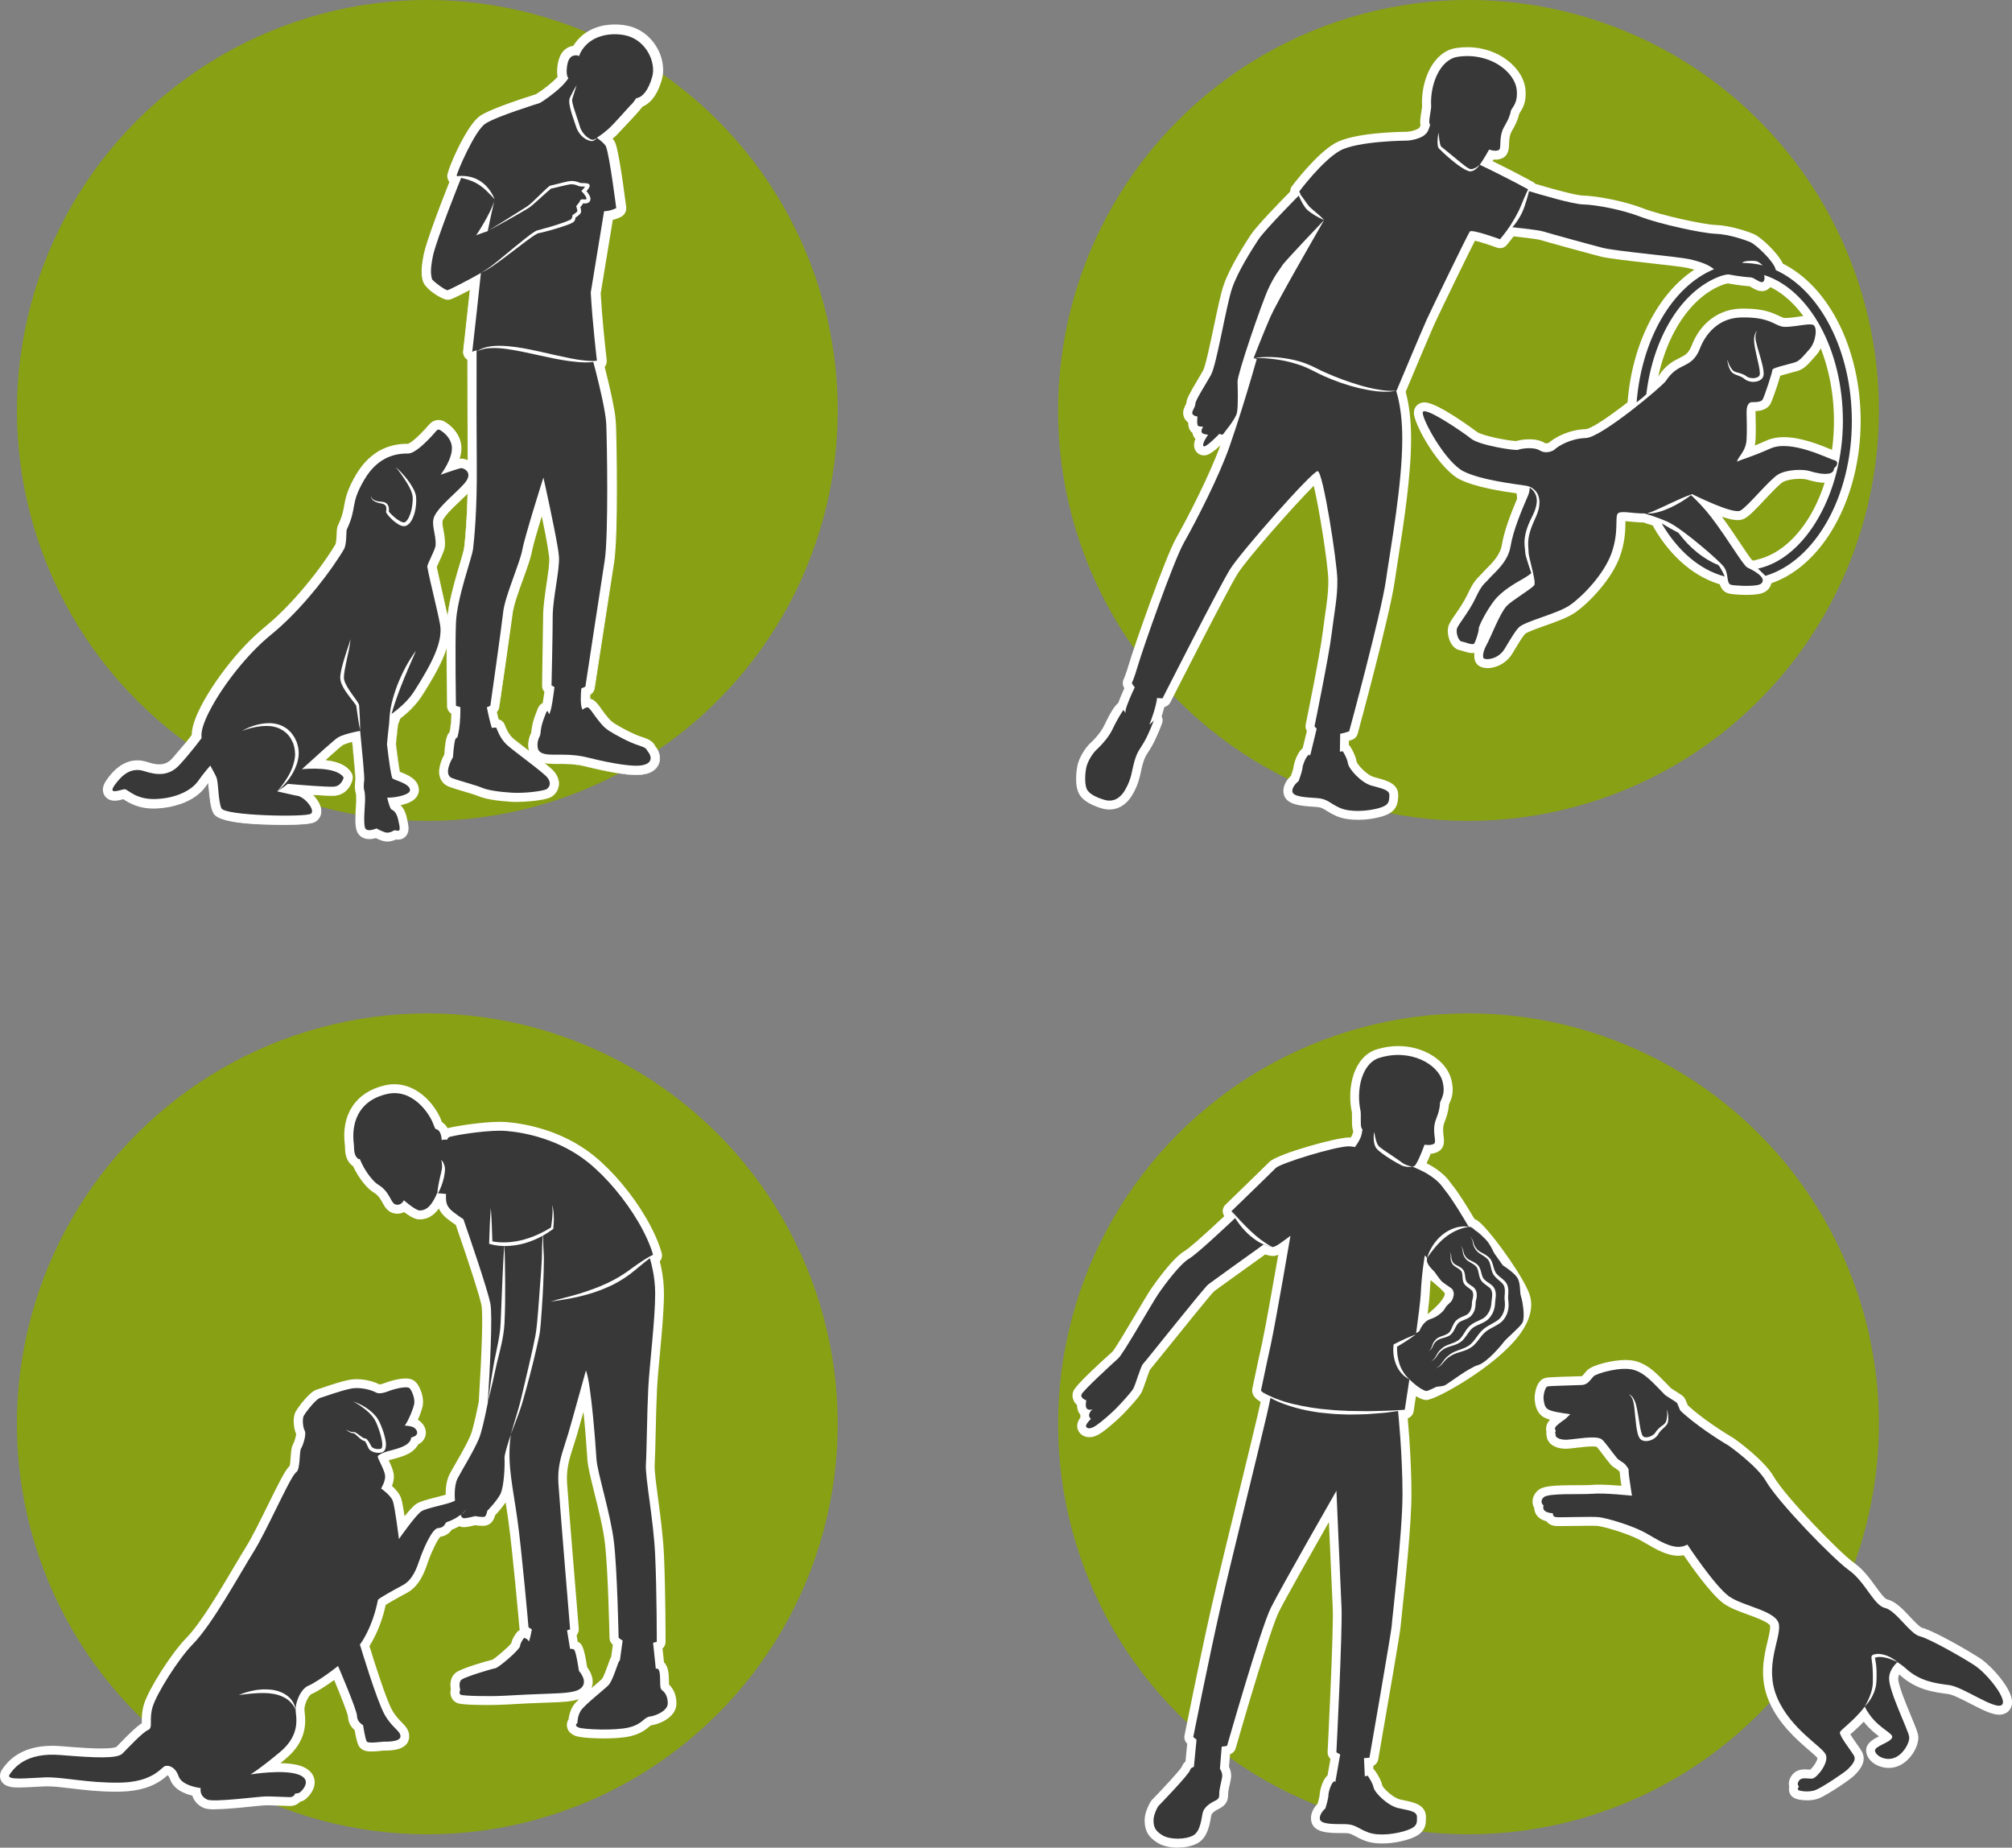
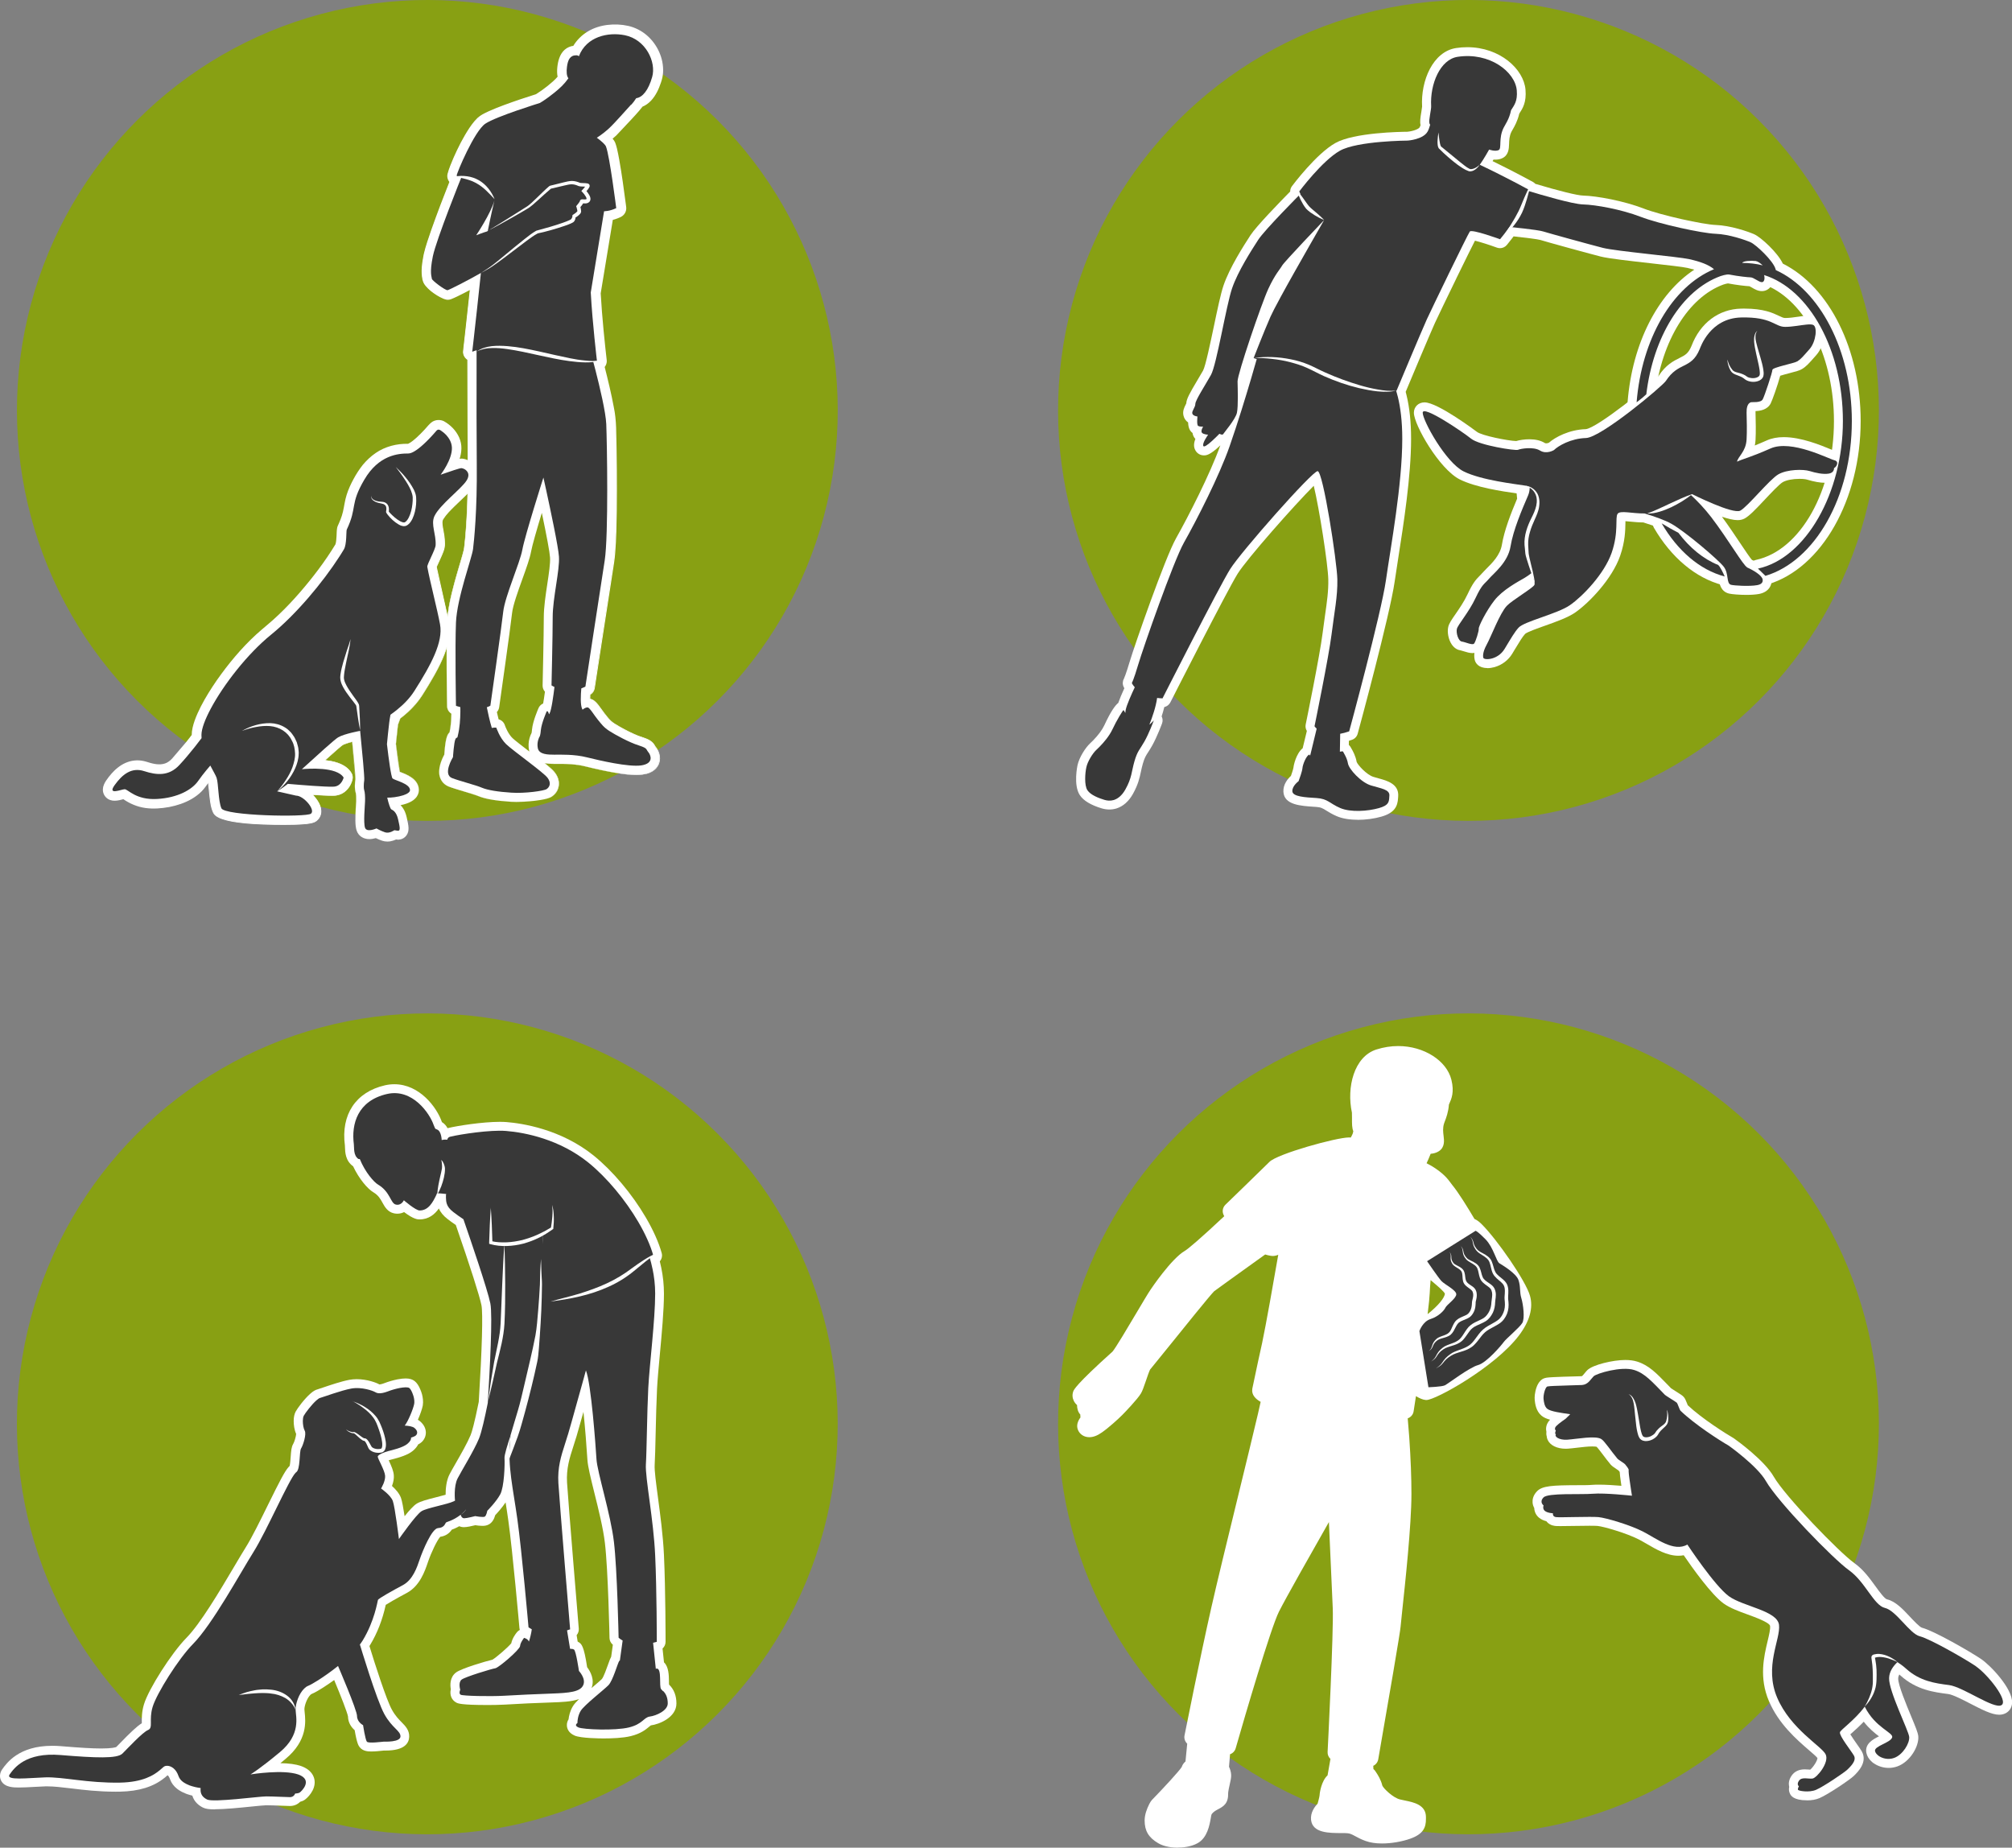
<svg xmlns="http://www.w3.org/2000/svg" id="_1" viewBox="0 0 524.43 481.55">
  <rect x="0" y="0" width="524.43" height="481.55" fill="#808080" stroke="none" />
  <defs>
    <style>.cls-1{fill:#fff;}.cls-2{fill:#383838;}.cls-3{fill:#88a013;}</style>
  </defs>
  <circle class="cls-3" cx="382.76" cy="106.97" r="106.97" transform="translate(36.47 301.98) rotate(-45)" />
  <path class="cls-1" d="m449.55,152.56c-.2,0-.39-.02-.59-.08-6.97-1.83-13.32-7.13-17.86-14.92-.54-.92-.38-2.08.38-2.83.45-.44,1.03-.66,1.63-.66.41,0,.83.11,1.21.34,1.52.92,2.9,1.7,4.23,2.4.31.16.58.39.79.66,2.72,3.61,5.98,6.25,9.41,7.63.39.16.73.41.98.75h0c.08.09.16.18.24.28.15.16.28.34.37.54.2.31.38.63.55.95.29.55.55,1.12.81,1.69.36.82.22,1.77-.36,2.44-.45.52-1.1.82-1.77.82Z" />
  <path class="cls-1" d="m448.27,147.75s-.08-.11-.12-.16c-.21-.23-.11-.13,0,0,.04.04.08.09.14.16-.09-.1-.17-.2-.26-.29-.06-.06-.11-.14-.16-.2-3.9-1.57-7.45-4.48-10.39-8.39-1.49-.77-2.94-1.6-4.37-2.47,4.14,7.11,9.91,12.13,16.44,13.85-.23-.52-.47-1.04-.74-1.55-.17-.32-.35-.64-.55-.94Z" />
  <path class="cls-1" d="m387.67,174.11c-2.34,0-3.04-1.36-3.23-1.94-.15-.51-.23-1.16-.13-2-.16.03-.34.04-.52.04-.77,0-1.53-.24-2.27-.47-.26-.08-.65-.21-.79-.23-.64-.09-1.56-.43-2.32-1.53-.86-1.26-1.25-3.2-.92-4.6.21-.89.83-1.8,1.87-3.3,1.01-1.46,2.26-3.28,3.15-5.18,1.37-2.92,2.13-3.79,3.13-4.79.21-.21.43-.42.68-.72.28-.32.67-.71,1.12-1.17,1.43-1.41,3.58-3.54,4.02-6.19.62-3.76,2.33-8.17,3.98-12.06l-.13-1.38c-3.86-.55-10.65-1.56-14.82-3.64-5.32-2.66-11.96-14.25-11.96-17.38,0-1.54,1.19-2.7,2.78-2.7,3.46,0,13.53,7.59,13.62,7.66,1.23,1,8.15,2.36,10.27,2.42.88-.27,2.23-.46,3.43-.46,1.63,0,2.97.32,4.01.96.08.05.19.1.38.1.26,0,.53-.09.7-.16,1.64-1.45,5.3-3.41,9.61-3.54,2.99-.29,17.19-11.75,19-13.89,1.89-2.89,3.86-3.87,5.44-4.66,1.48-.74,2.3-1.15,3.13-3.16,2.27-5.96,7.09-9.57,12.9-9.7.29,0,.58-.01.85-.01,5.09,0,7.47,1.15,9.05,1.9.82.39,1.17.55,1.63.55,1.05,0,2.25-.17,3.42-.34.71-.1,1.38-.2,1.97-.25.36-.04.7-.05,1.01-.05.69,0,1.26.1,1.75.3,1.61.66,2.36,2.46,2.06,4.95-.23,1.92-.99,3.77-2.11,5.04l-.38.43c-1.55,1.76-2.25,2.56-3.37,3.23-.61.37-1.5.61-3.3,1.08-.68.18-1.68.44-2.36.66-.64,2.41-2.12,6.53-2.5,7.24-.89,1.67-2.8,1.93-3.94,1.97,0,.11,0,.23,0,.38.06,2.11.12,5.08,0,7.16-.03.51-.09.99-.19,1.43.88-.35,1.92-.79,3.16-1.34,1.26-.56,2.74-.84,4.39-.84,4.56,0,9.66,2.1,12.4,3.24.54.22,1.14.47,1.32.52,1.4.34,2.37,1.37,2.52,2.69.13,1.1-.34,2.14-1.01,2.87-.42,1.18-1.48,2.24-3.18,2.49-.39.06-.82.09-1.26.09-1.33,0-2.88-.28-4.75-.84-.29-.09-.97-.19-1.94-.19-1.76,0-3.43.33-4.36.86-.88.51-3.08,2.85-4.69,4.56-2.46,2.62-4.04,4.26-5.26,4.92-.53.28-1.12.42-1.83.42-1.04,0-2.5-.36-4.07-.88,1.76,2.39,3.4,4.86,4.77,6.9,1.18,1.76,2.5,3.74,3.04,4.34,2.18,1,4.73,2.6,5.09,4.71.3,1.73-.59,3.69-3.28,4.18-.84.15-1.93.23-3.23.23h0c-1.76,0-3.75-.15-4.54-.34-2.2-.53-2.53-2.65-2.7-3.79-.11-.7-.21-1.37-.53-1.78-1.17-1.5-9.37-8.54-12.91-10.57-.85-.49-2.62-1.3-6.2-2.4-1.2,0-2.33-.12-3.33-.21-.48-.05-.95-.09-1.34-.12,0,.14,0,.28,0,.41-.03,1.93-.07,4.85-1.37,8.61-2.1,6.05-8.12,12.29-11.73,14.79-1.89,1.31-4.95,2.4-7.91,3.45-1.82.64-4.57,1.62-5.14,2.12-.73.82-1.44,2-2.73,4.13l-.6,1c-1.03,1.71-2.65,2.95-4.58,3.51-.04.01-.11.03-.11.03-.62.17-1.25.26-1.83.26Z" />
  <path class="cls-1" d="m353.86,213.65c-2.19,0-4.04-.32-5.5-.96-1.15-.5-1.97-1.01-2.62-1.41-.99-.62-1.44-.9-2.72-.98l-.33-.02c-3.74-.24-7.97-.5-8.17-3.92-.1-1.93,1.15-3.39,1.96-4.14.57-1.61.66-2.1.67-2.22.03-.5.68-3.61,2.39-4.99l1.09-4.5s0,0,0-.01c-.31-.5-.42-1.11-.3-1.69.04-.18,3.72-18.14,4.4-23.75.21-1.69.43-3.24.64-4.7.51-3.53.91-6.32.85-9.34-.08-3.92-2.34-18.44-3.79-24.41-5.04,5.03-17.4,19.01-19.85,22.93-2.74,4.39-17.38,33.23-17.53,33.52-.32.63-.91,1.07-1.58,1.22-.19.81-.43,1.64-.69,2.42.28.56.34,1.22.11,1.84-.01.03-1.29,3.5-2.61,5.84-.4.71-.73,1.22-1.03,1.68-.6.93-.9,1.39-1.37,2.98-.22.77-.37,1.46-.51,2.12-.35,1.63-.71,3.31-2.07,5.75-1.1,1.96-2.55,3.24-4.31,3.8-.63.19-1.23.27-1.84.27-.65,0-1.31-.1-1.97-.29-2.89-.88-4.76-2.01-5.72-3.45-1.74-2.62-.62-7.74-.61-7.79.45-2.07,2.07-4.6,3.32-5.75.22-.2.49-.46.78-.76,1.29-1.32,2.33-2.72,2.86-3.85,1.72-3.71,2.86-5.26,3.67-5.9.34-.99.87-2.27,1.58-3.82-.11-.18-.17-.32-.2-.38-.31-.68-.27-1.47.09-2.11.06-.13.5-1.08,1.49-4.39,1.23-4.15,9.24-27.14,12.1-32.21,3.19-5.66,8.83-16.66,11.54-24.21-2.75,2.61-3.69,2.61-4.29,2.61-.86,0-1.65-.43-2.11-1.14-.39-.61-.74-1.53-.11-3.14-.41-.44-.66-.97-.74-1.56-.74-.55-1.1-1.4-1.15-2.74-.57-.41-1.03-1-1.21-1.79-.28-1.17.22-2.14.54-2.78.06-.12.15-.3.19-.4.06-1.16.85-2.59,2.96-6.14.5-.84,1-1.68,1.41-2.4.64-1.14,1.95-7.39,2.82-11.52.92-4.39,1.79-8.53,2.51-10.65,1.61-4.72,5.27-10.39,7.03-13.11,1.51-2.34,7.81-8.81,10.35-11.39,0-.49.16-.98.46-1.39.26-.34,6.35-8.47,11.33-11.26,4.87-2.73,16.94-2.92,18.71-2.93,1.42-.12,2.99-.68,3.26-1.17.04-.07.12-.23.23-.54-.21-.88-.06-1.93.21-3.53.07-.44.18-1.11.19-1.31-.39-6.75,2.82-14.34,8.86-15.27.97-.15,1.95-.22,2.92-.22,8.52,0,14.72,5.73,15.17,11.07.28,3.29-.74,4.88-1.56,6.15l-.07.12c-.44,1.91-1.24,3.31-1.74,4.17-.11.19-.21.37-.29.52-.55,1.1-.59,2.2-.62,3.17-.04,1.2-.09,3-1.86,3.77-.52.23-1.11.34-1.76.34-.15,0-.3,0-.44-.02-.08.13-.16.26-.24.4,5.8,2.83,10.49,5.41,10.54,5.44.23.13.43.29.6.48,6.1,1.83,10.92,3.02,12.45,3.06,3.61.09,10.67,1.4,15.76,3.37,4.57,1.77,15.59,4.18,18.8,4.29,3.81.13,8.43,1.7,10.08,2.44,1.73.78,6.06,4.73,7.42,7.63,12.17,6.11,20.29,22.43,20.29,41.02,0,20.49-10.17,38.4-24.18,42.58-.22.07-.44.1-.66.1-.59,0-1.18-.23-1.61-.65-.65-.63-1.31-1.27-1.96-1.91-.61-.6-.84-1.48-.6-2.3.24-.82.91-1.44,1.74-1.62,11.58-2.5,20.31-18.06,20.31-36.19,0-16.05-6.85-30.18-16.58-34.9-.55.66-1.35,1.04-2.2,1.04-1.04,0-1.89-.5-2.64-.94-.18-.11-.44-.26-.59-.33-.95-.04-3.41-.32-5.61-.74-.24.02-.8.16-1.21.3-9.07,3.31-16.07,14.65-17.78,28.88-.07.58-.35,1.11-.8,1.49-.24.2-.47.42-.7.63l-.29.26s-.08.07-.12.1c0,0-1.15.9-1.52,1.19-.41.32-.91.48-1.42.48-.38,0-.76-.09-1.11-.28-.81-.44-1.28-1.31-1.21-2.23,1.23-15.22,7.88-28.14,17.38-34.4-.55-.16-1.15-.31-1.81-.46-1.2-.27-5.37-.74-9.39-1.19-5.49-.62-11.18-1.25-13.24-1.78-3.52-.9-14.23-3.85-15.68-4.31-.66-.2-3.9-.61-6.98-.94-.21.28-.41.55-.6.78-.71.9-1.16,1.46-1.16,1.46-.45.54-1.11.84-1.79.84-.27,0-.53-.05-.79-.14-1.97-.72-4.35-1.48-5.73-1.81-.77,1.51-2.3,4.59-4.85,9.81-.02.05-.04.09-.06.14-2.31,4.74-4.79,9.9-5.54,11.52-1.29,2.85-6.43,15.09-7.61,17.92.07.26.14.54.21.83.8,3.27,1.2,7.11,1.2,11.4,0,9.74-1.94,22.13-3.36,31.18-.35,2.25-.67,4.3-.92,6.04-1.25,8.74-9.29,38.39-9.64,39.65-.2.74-.75,1.33-1.47,1.58-.27.1-.55.19-.82.27l-.02,1.06c.25.23.44.5.57.76l.1.18c.36.62,1.1,1.92,1.37,3.5.26.75,2.59,3.37,4.4,3.91.48.15.93.27,1.36.39,2.1.57,5.27,1.43,5.07,4.61l-.03.47c-.12,2.21-.91,3.9-4.37,4.89-1.85.53-4.1.83-6.19.83Z" />
  <path class="cls-2" d="m448.27,147.75s-.08-.11-.12-.16c-.21-.23-.11-.13,0,0,.04.04.08.09.14.16-.09-.1-.17-.2-.26-.29-.06-.06-.11-.14-.16-.2-3.9-1.57-7.45-4.48-10.39-8.39-1.49-.77-2.94-1.6-4.37-2.47,4.14,7.11,9.91,12.13,16.44,13.85-.23-.52-.47-1.04-.74-1.55-.17-.32-.35-.64-.55-.94Z" />
  <path class="cls-2" d="m455.43,147.89c-1.03-.46-4.98-7.32-9.4-13.11-1.7-2.23-3.75-4.35-5.33-5.8.22-.13.35-.2.35-.2,0,0,10.6,5.34,12.57,4.3,1.95-1.06,7.58-8.1,9.9-9.45,2.35-1.34,6.51-1.36,8.13-.87,1.64.5,3.5.91,5,.68,1.5-.22,1.39-1.43,1.39-1.43.65-.32,1.46-1.73.07-2.07-1.4-.31-11.17-5.46-16.62-3.06-5.45,2.41-7.16,2.69-8.72,3.44.19-1.29,2.31-2.59,2.48-5.78.12-2.03.06-5.06,0-6.98-.02-1.09.15-2.4,1.13-2.73.28-.09,2.56.22,3.08-.76.52-.99,2.52-7.04,2.52-7.68s5.62-1.68,6.49-2.21c.87-.52,1.45-1.22,3.19-3.19.88-1.01,1.4-2.51,1.56-3.8.15-1.24-.06-2.29-.63-2.52-.37-.15-.96-.15-1.68-.08-1.54.14-3.7.6-5.6.6-2.77,0-3.4-2.64-11.48-2.45-8.08.19-10.59,7.73-10.81,8.27-2.22,5.35-5.51,3.18-8.81,8.27-.88,1.35-16.86,14.77-20.84,14.88-3.97.12-7.23,2.06-8.32,3.13,0,0-1.9,1.2-3.65.13-1.74-1.07-5.05-.48-5.72-.19-.68.29-10.1-1.17-12.23-2.9-2.14-1.73-12.62-8.85-12.62-6.77s6.01,12.97,10.67,15.3c4.67,2.32,13.6,3.3,15.92,3.68.43.07.88.22,1.3.44,0,.71-.12,1.44-.43,2.17-1.57,3.63-3.87,9-4.56,13.24-.69,4.24-4.45,7.06-5.66,8.49-1.22,1.43-1.74,1.3-3.47,4.99-1.73,3.69-4.61,6.96-4.86,8.03-.25,1.07.36,3.17,1.3,3.31.94.13,2.76,1.02,3.18.53.42-.49,1.29-3.32,1.22-3.89-.07-.56,1.9-4.57,4.05-7.34,2.15-2.77,6.07-4.84,7.88-5.89.57-.33,1.27-.83,1.95-1.35.43,1.51.76,2.81.64,3.14-.3.8-5.83,4.02-7.22,5.5-1.82,1.94-4.03,7.91-5.26,10.15-1.11,2.04-.93,3.1-.85,3.38.11.34,1.08.49,2.24.17,0,0,0,0,0,0,0,0,.01,0,.02,0,1.12-.31,2.42-1.06,3.29-2.5,1.72-2.84,2.58-4.35,3.62-5.51,1.46-1.66,10.14-3.6,13.42-5.89,3.29-2.28,8.94-8.12,10.86-13.64,1.92-5.53.82-9.16,1.56-10.17.69-.94,3.78-.04,7.04-.08,2.52.77,5.31,1.74,7.01,2.71,3.7,2.11,12.16,9.32,13.59,11.15,1.43,1.84.6,4.42,1.94,4.74.79.19,4.7.46,6.81.08,1.45-.26,1.48-1.06,1.4-1.49-.18-1.06-2.36-2.37-4.02-3.11Z" />
  <path class="cls-2" d="m462.87,70.37s0,0,0,0c-.03-.1-.04-.18-.08-.28-.65-2.18-5.09-6.31-6.44-6.92s-5.69-2.12-9.2-2.24c-3.51-.12-14.7-2.56-19.56-4.44s-11.68-3.14-14.97-3.21c-2.74-.07-11.33-2.62-14.14-3.48,0,0,0,0,0,0,0-.12.02-.24.02-.34,0,0-5.94-3.28-12.8-6.52,1.08-1.5,2.44-3.96,2.44-3.96,0,0,1.52.56,2.46.15.92-.4-.1-3.02,1.33-5.85.44-.87,1.49-2.3,1.92-4.54,0,0,0,0,0,0,.81-1.32,1.74-2.32,1.5-5.18-.41-4.84-7.08-10.03-15.43-8.75-4.53.7-7.22,7.06-6.89,12.89.05.83-.67,3.6-.45,4.42.04.16.11.29.2.39-.21.72-.43,1.35-.67,1.77-1.16,2.09-5.18,2.36-5.18,2.36h0s0,0,0,0c0,0-13.1.07-17.68,2.64-4.6,2.58-10.6,10.62-10.6,10.62l.3.65s-9.31,9.34-11,11.96c-1.69,2.62-5.29,8.18-6.81,12.64-1.53,4.47-4.03,19.95-5.5,22.56-1.47,2.62-4.07,6.62-4.07,7.54s-.95,1.83-.8,2.5c.16.68,1.35.8,1.35.8,0,0-.24,2.15.16,2.43.4.28,1.31.2,1.31.2,0,0-.72,1.19-.28,1.63.44.44,1.59.48,1.59.48,0,0-1.67,2.31-1.23,2.98.44.68,4.17-3.22,4.17-3.22,0,0,.8.44.99.08.2-.36,3.22-3.86,3.58-5.57.36-1.71.2-6.28.16-8.15-.04-1.87,6.22-20.26,8.02-24.14,1.8-3.89,3.1-5.14,3.6-6.06.5-.92,10.95-11.86,10.95-11.86,0,0-1.64,2.82-3.78,6.59-2.43,4.26-5.53,9.72-7.71,13.74,0,0-.01.02-.01.03,0,0,0,0,0,0-1.17,2.15-2.08,3.9-2.48,4.81-1.8,4.1-4.4,10.8-4.4,10.8,0,0,.3.1.81.27-.31,1.09-.8,2.79-1.42,4.91-1.42,4.81-3.51,11.67-5.67,17.86-2.66,7.62-8.51,19.09-11.88,25.05-2.74,4.85-10.67,27.56-11.9,31.73-1.24,4.17-1.69,4.88-1.69,4.88,0,0,.22.48.77,1.1-.76,1.61-2.11,4.58-2.38,5.94-.05.25-.08.5-.09.76-.22-.42-.41-.76-.46-.76-.15,0-1.86,2.79-2.89,5.02-.8,1.71-2.22,3.38-3.3,4.48-.34.35-.64.64-.88.86-.96.88-2.3,3.03-2.62,4.54-.34,1.51-.57,4.73.28,6,.85,1.28,3.03,2.08,4.45,2.51.66.2,1.52.3,2.43.03,1.01-.33,2.08-1.1,3-2.73,1.73-3.08,1.58-4.63,2.38-7.38.8-2.74,1.37-2.97,2.6-5.15,1.15-2.03,2.31-5.11,2.45-5.49-.1.1-.61.68-1.17,1.12.74-1.87,1.72-4.66,2.02-6.97.45.06.91.1,1.41.11,0,0,14.8-29.18,17.64-33.7,2.83-4.52,21.37-25.52,22.79-25.52s5.05,23.67,5.14,28.19c.09,4.53-.8,8.6-1.51,14.37-.71,5.76-4.44,23.93-4.44,23.93,0,0,.18.28.56.64l-1.73,7.15c0-.18-.03-.33-.16-.4-.77.12-1.75,2.61-1.81,3.49-.06.87-.87,3.03-1,3.39-.01.03-.03.06-.03.06,0,0-1.68,1.21-1.61,2.62.08,1.42,3.41,1.58,6.33,1.76,2.93.19,3.37,1.4,6.12,2.59,2.75,1.2,7.35.82,10.12.03,2.46-.7,2.62-1.52,2.69-2.81l.03-.47c.1-1.58-2.18-1.83-4.78-2.62-2.61-.78-5.78-4.26-6.02-5.75-.25-1.49-1.13-2.74-1.28-3.08-.04-.1-.37-.07-.82.03l.08-4.67c.71-.13,1.49-.33,2.34-.63,0,0,8.34-30.67,9.58-39.37,1.24-8.68,4.26-24.92,4.26-36.89,0-4.71-.51-8.29-1.14-10.87-.15-.62-.3-1.17-.46-1.68.07,0,.12,0,.12,0,0,0,6.4-15.29,7.89-18.59.72-1.56,3.15-6.61,5.56-11.56,0,0,0-.01.01-.03,2.69-5.51,5.35-10.9,5.62-11.27.5-.7,7.89,2,7.89,2,0,0,.44-.53,1.11-1.39.39-.51.86-1.12,1.36-1.81,0,0,0,0,0,0h0s7.36.72,8.76,1.17c1.4.44,12.09,3.39,15.56,4.28,3.47.88,19.62,2.29,22.56,2.95,2.86.64,5.01,1.43,6.42,2.61-10.98,4.57-18.86,18.3-20.18,34.7.5-.39,1-.78,1.5-1.18.34-.31.68-.62,1.03-.92,1.79-14.92,9.24-27.12,19.34-30.8,0,0,1.57-.54,2.25-.41.01,0,.01,0,.02,0,2.38.47,5.01.73,5.52.73.87,0,2.18,1.26,3,1.26.58,0,.87-.89.54-1.97.01.04.04.08.05.12,11.7,3.7,20.52,19.35,20.52,38.04s-9.64,35.76-22.14,38.46c.65.63,1.3,1.26,1.95,1.89,12.83-3.83,22.52-20.46,22.52-40.35,0-18.47-8.36-34.13-19.82-39.34Zm-68.53-12.46c-.05.07-.09.13-.14.2.05-.07.09-.13.14-.2Zm1.6-2.4s-.03.05-.04.07c.01-.02.03-.05.04-.07Zm61.71,12.53c.5.06,1.15.53,1.8,1.12-1.6-.42-3.64-.64-5.32-.64.16-.51,2.26-.64,3.52-.49Zm.96,1.69s-.05-.04-.07-.05c.02.02.05.03.07.05Zm-.55-.31s-.09-.03-.13-.05c.04.02.09.03.13.05Zm-.58-.19c-.06-.02-.12-.03-.18-.04.06.01.12.03.18.04Zm-.6-.12c-.08-.01-.16-.02-.25-.03.08,0,.16.02.25.03Zm-.66-.07c-.44-.03-.85-.04-1.19-.07.34.03.76.04,1.19.07Zm-1.27-.08c-.14-.01-.27-.03-.38-.05.11.02.24.04.38.05Zm-.49-.08c-.05-.01-.1-.03-.14-.05.05.02.1.04.14.05Zm-6.4,1.94s.02,0,.03.01c0,0-.02,0-.03-.01h0Zm.28.1c.09.03.18.06.27.08-.09-.03-.18-.06-.27-.08Zm.59.18s.05.01.08.02c-.03,0-.05-.01-.08-.02Zm10.59-.25c.03.06.05.11.08.17-.03-.06-.05-.11-.08-.17Z" />
  <path class="cls-1" d="m441.05,128.78c-1.66,1.41-3.53,2.49-5.47,3.43-.98.45-1.99.86-3.03,1.16-1.03.3-2.14.55-3.23.42,1.04-.3,2-.72,2.96-1.16l2.88-1.34c1.93-.89,3.85-1.8,5.9-2.52Z" />
  <path class="cls-1" d="m458.03,86.28c-.36.36-.43.87-.47,1.34-.02.48.04.97.15,1.44.2.95.51,1.9.78,2.86.29.95.56,1.92.81,2.89.12.49.23.99.31,1.5.07.52.16,1.03.02,1.69-.19.71-.82,1.13-1.36,1.31-.56.19-1.12.25-1.68.19-.55-.06-1.11-.21-1.61-.53-.28-.2-.4-.32-.6-.45-.19-.12-.38-.24-.6-.34-.42-.2-.89-.34-1.37-.54-.24-.1-.49-.21-.73-.38-.24-.17-.43-.4-.57-.62-.28-.46-.46-.93-.61-1.42-.14-.49-.26-.99-.22-1.5.19.97.64,1.9,1.23,2.63.52.73,1.59.7,2.57,1.11.25.09.5.21.74.34.23.13.49.34.62.42.35.2.79.3,1.22.33.85.07,1.88-.25,2-.83.08-.31.04-.82-.02-1.28-.06-.47-.17-.95-.26-1.43l-.65-2.91c-.21-.98-.42-1.96-.51-2.98-.03-.51-.03-1.03.08-1.54.1-.49.29-1.04.73-1.31Z" />
  <path class="cls-1" d="m399.98,152.41c.01-.59-.23-1.15-.38-1.71-.18-.56-.38-1.12-.58-1.68-.37-1.12-.76-2.24-1.1-3.39-.17-.58-.35-1.14-.38-1.83-.02-.53-.13-1.14-.17-1.75-.08-1.24.11-2.49.44-3.66.34-1.18.81-2.29,1.35-3.37.54-1.06,1.01-2.08,1.26-3.19.24-1.09.23-2.26-.31-3.24-.5-1-1.52-1.72-2.66-2.03,1.19.08,2.36.73,3.08,1.77.72,1.06.82,2.41.65,3.63-.15,1.24-.68,2.39-1.16,3.46-.49,1.05-.93,2.13-1.24,3.23-.33,1.1-.5,2.22-.46,3.35,0,.57.09,1.13.1,1.79,0,.5.13,1.09.25,1.65.25,1.14.55,2.29.83,3.44.13.58.25,1.16.36,1.75.09.58.25,1.19.13,1.78Z" />
  <path class="cls-1" d="m385.69,42.92c-.28.47-.66.88-1.11,1.22-.47.33-1,.62-1.73.48-1.16-.4-2-1.05-2.91-1.67-.87-.65-1.72-1.33-2.53-2.05-.82-.71-1.61-1.45-2.37-2.22l-.05-.05v-.02c-.23-.41-.25-.75-.28-1.1-.02-.34-.03-.68,0-1.01.05-.67.1-1.33.23-1.98.08.66.12,1.31.23,1.96.05.32.1.64.17.95.07.3.16.62.28.78l-.06-.07c1.67,1.34,3.32,2.73,4.97,4.07.41.34.83.67,1.25.98.41.31.86.63,1.27.82.33.16.9.02,1.34-.18.47-.21.9-.53,1.31-.89Z" />
  <path class="cls-1" d="m398.9,48.18c-.24,1.25-.54,2.48-.91,3.69-.37,1.21-.73,2.41-1.29,3.6-.57,1.17-1.26,2.25-2.06,3.25-.78,1.01-1.68,1.92-2.67,2.73l2.02-3.19c.66-1.06,1.28-2.13,1.82-3.22.54-1.08.96-2.28,1.47-3.43.49-1.16,1.03-2.3,1.62-3.43Z" />
  <path class="cls-1" d="m338,49.52c.61.69,1.15,1.41,1.67,2.14.53.71,1.02,1.49,1.54,2.1.53.58,1.28,1.14,1.94,1.72.68.58,1.35,1.18,1.99,1.85-.86-.32-1.67-.75-2.44-1.22-.78-.49-1.52-.96-2.23-1.69-.63-.77-1.05-1.55-1.47-2.37-.4-.82-.75-1.65-1-2.54Z" />
  <path class="cls-1" d="m326.75,93.31c3.2-.46,6.48-.31,9.68.33,1.6.31,3.18.78,4.69,1.41,1.53.65,2.91,1.43,4.37,2.06,2.91,1.31,5.92,2.4,8.98,3.31,1.53.45,3.09.83,4.66,1.09,1.57.29,3.17.47,4.77.28-1.57.42-3.23.34-4.84.21-1.61-.17-3.21-.48-4.79-.84-3.16-.75-6.23-1.83-9.19-3.14-1.48-.67-2.91-1.47-4.33-2.11-1.44-.66-2.96-1.12-4.49-1.53-1.54-.4-3.11-.67-4.7-.84-1.59-.19-3.19-.27-4.8-.24Z" />
  <circle class="cls-3" cx="111.38" cy="106.97" r="106.97" transform="translate(-43.01 110.09) rotate(-45)" />
  <path class="cls-1" d="m134.83,209.01c-.58,0-1.14-.02-1.67-.05-3.96-.26-6.74-.75-8.49-1.49-.67-.29-2.28-.77-3.69-1.19-1.58-.47-3.07-.91-4.01-1.29-1.12-.45-1.93-1.31-2.29-2.43-.69-2.14.51-4.74,1.13-5.87.16-2.42.42-4.07.78-4.93.11-.28.29-.59.59-.89.07-.34.14-.66.19-.98.21-1.3.29-2.73.31-3.9-.68-.41-1.12-1.14-1.13-1.95-.01-.63-.27-15.45,0-21.87.19-4.58,2.01-10.71,3.34-15.19.52-1.75,1.06-3.56,1.12-4.12.32-2.72,1.07-10.29.95-21.81-.07-7.45-.08-17.49-.05-24.4,0-1.1,0-2.09,0-2.96-.06-.04-.12-.07-.17-.11-.67-.49-1.03-1.3-.94-2.13l.42-3.69c.35-3.08.87-7.71,1.37-12.42-2.31,1.22-4.78,2.47-5.48,2.6-.14.03-.32.04-.47.04-1.33,0-6.39-3.04-6.39-5.32,0,.08,0,.17.02.27-.19-.86-.56-2.47.29-6.62.72-3.45,4.76-14,6.73-18.94-.38-.46-.57-1.04-.57-1.61,0-1.47,4.94-13.07,8.51-15.45,2.89-1.93,12.51-4.97,14.54-5.6.48-.29,1.8-1.13,3.43-2.48.99-.81,1.69-1.44,2.34-2.2-.17-.82-.19-1.79-.04-2.9.48-3.67,2.34-4.79,4.04-5,2.06-3.5,5.94-5.54,10.71-5.54,1.04,0,2.08.1,3.08.3,3.11.62,5.77,2.52,7.49,5.34,1.63,2.68,2.16,5.84,1.42,8.45-1.3,4.56-3.36,6.28-4.95,6.9-.34.48-.68.9-1.04,1.29-.36.39-.86.95-1.43,1.58-1.4,1.57-3.15,3.52-4.4,4.69-.3.28-.67.6-1.08.94.4.46.67.88.83,1.3,1.01,2.59,2.51,14.28,2.81,16.6.12.99-.4,1.95-1.3,2.38-.72.34-1.44.6-2.17.78l-3.16,19.29c.43,7.69,1.57,17.29,1.58,17.39.08.67-.13,1.3-.54,1.78.04.16.08.32.12.48,1.78,7.01,2.74,11.85,2.85,14.39.16,3.71.68,28.92-.43,36.05-1.02,6.49-4.99,32.57-5.03,32.83-.11.7-.53,1.31-1.14,1.67-.02.43-.03.81-.03,1.14,1.22.24,1.98,1.32,3.01,2.78.31.44.63.9.93,1.26l.44.53c.65.8,1.01,1.25,1.98,1.88,1.35.88,4.89,2.8,7.08,3.49,1.66.53,2.61.96,3.26,1.92.1.14.19.28.26.44,0,.01.06.09.07.11.83.98,1.56,2.71.93,4.42-.4,1.08-1.44,2.45-4.16,2.85-.5.07-1.05.11-1.69.11-2.85,0-7.36-.76-13.4-2.25-2.25-.56-4.7-.63-6.34-.63h-1.58c-.64,0-1.6,0-2.59-.16,1.37,1.11,2.2,1.85,2.63,2.41.23.3.39.56.53.82,1.07,2,.53,4.26-1.31,5.49-1.55,1.04-7.1,1.36-8.95,1.36Zm-4.85-21.53c.76.2,1.37.78,1.61,1.53.19.58.93,2.33,1.98,3.35.64.61,2.54,2.07,4.37,3.48.01.01.03.02.04.03-.02-.08-.04-.16-.06-.24-.53-2.4.51-4.37.63-4.59,0,0,0-.02.01-.04.03-.17.08-.45.11-.88.21-2.16,1.55-5.23,1.7-5.58.19-.44.52-.8.93-1.05.09-.05.18-.1.27-.14.13-.72.29-1.73.47-3.07-.4-.44-.62-1.02-.61-1.62,0-.13.31-12.95.31-17.8,0-2.62.47-5.7.92-8.69.4-2.64.81-5.37.71-6.87-.08-1.34-.86-5.55-2.14-11.63-1.28,4.22-2.52,8.51-2.8,10.06-.31,1.75-1.22,4.27-2.27,7.19-1.16,3.21-2.47,6.86-2.69,8.87-.45,4.07-3.24,23.7-3.36,24.53-.07.48-.28.92-.6,1.26.13.59.28,1.24.45,1.9Z" />
  <path class="cls-1" d="m134.83,209.01c-2.33-.03-4.66-.26-6.96-.65-1.15-.2-2.28-.5-3.37-.94l-3.33-1.07-3.33-1.07c-1.13-.26-2.23-.88-2.82-1.92-.62-1.02-.67-2.27-.45-3.41.22-1.15.66-2.25,1.22-3.27h0c.07-1,.16-2.01.31-3.02.08-.5.17-1,.32-1.49.14-.49.37-.97.74-1.33v.02c.15-.8.29-1.61.36-2.42.08-.81.11-1.63.13-2.45l.02.03c-.42-.25-.76-.64-.96-1.1-.21-.46-.2-.97-.2-1.45l-.04-2.91-.06-5.83c-.02-3.89-.04-7.77.07-11.66.07-3.91,1.02-7.72,2.02-11.47.51-1.88,1.07-3.74,1.62-5.6.27-.93.55-1.86.77-2.81.16-.94.23-1.92.33-2.89.71-7.74.73-15.52.66-23.29l-.07-23.32.06.11c-.71-.43-1.18-1.23-1.18-2.06.05-.81.17-1.57.25-2.36l.52-4.68,1.02-9.37.21.14c-1.12.6-2.25,1.18-3.4,1.74-.58.27-1.15.55-1.76.78-.31.12-.66.16-1,.14-.35-.04-.65-.16-.95-.27-1.19-.51-2.28-1.2-3.28-2-.5-.41-.96-.86-1.38-1.36-.4-.5-.77-1.1-.79-1.81h.31l.02.24-.31.07c-.53-2.24-.12-4.52.29-6.71.51-2.2,1.27-4.3,1.99-6.41,1.49-4.21,3.08-8.39,4.73-12.54l.03.18c-.49-.61-.74-1.44-.53-2.22.18-.74.44-1.42.7-2.11.53-1.38,1.13-2.72,1.76-4.05.63-1.33,1.31-2.63,2.06-3.91.75-1.27,1.53-2.52,2.5-3.66.24-.28.51-.54.77-.82.3-.23.58-.5.9-.69.63-.41,1.31-.71,1.97-1.03,1.34-.61,2.71-1.15,4.09-1.66,2.76-1.02,5.54-1.95,8.34-2.83l-.05.02c1.04-.65,2.05-1.37,3.01-2.14.96-.78,1.91-1.57,2.7-2.5l-.05.19c-.18-.84-.18-1.7-.1-2.53.09-.83.23-1.67.53-2.47.29-.8.74-1.57,1.4-2.15.66-.58,1.5-.93,2.36-1.03l-.17.11c.93-1.57,2.26-2.89,3.82-3.83,1.56-.94,3.33-1.49,5.13-1.71,1.8-.21,3.63-.15,5.4.25,1.78.4,3.45,1.25,4.84,2.43,2.75,2.37,4.45,5.99,4.26,9.66-.04.91-.26,1.82-.55,2.67-.28.86-.62,1.7-1.04,2.5-.83,1.59-2.06,3.11-3.82,3.81l.1-.08c-.62.78-1.24,1.54-1.9,2.24-.64.72-1.32,1.43-1.99,2.14l-2,2.13-1,1.06-1.11.97.02-.31c.33.38.64.8.84,1.29.18.48.31.96.43,1.44.22.96.42,1.93.59,2.9.35,1.94.65,3.89.93,5.83.28,1.95.55,3.9.8,5.85.05.47.18.99.05,1.53-.11.52-.39,1-.8,1.36-.41.36-.9.53-1.35.72-.47.18-.94.34-1.43.45l.15-.16-3.18,19.29v-.04c.18,3.22.45,6.44.75,9.65l.49,4.82.27,2.41c.04.39.13.82.03,1.25-.08.42-.27.83-.55,1.15l.03-.14c.89,3.5,1.74,7.01,2.4,10.56.76,3.56.61,7.21.72,10.8.11,7.21.15,14.43-.06,21.65-.07,1.8-.13,3.61-.29,5.41-.12,1.81-.44,3.59-.71,5.37l-1.65,10.69-1.65,10.69-.82,5.35-.41,2.67c-.08.44-.1.91-.33,1.33-.21.42-.54.77-.95,1l.04-.06-.03,1.14-.06-.07c.93.18,1.61.89,2.16,1.58.55.71,1.05,1.45,1.59,2.16.55.7,1.09,1.43,1.73,2.03.66.59,1.45,1.03,2.22,1.48,1.56.88,3.15,1.7,4.81,2.37.83.33,1.7.54,2.52.92.83.36,1.56.98,1.97,1.8h0s.07.1.07.1h0c.96,1.15,1.46,2.77,1.01,4.24-.42,1.49-1.79,2.52-3.24,2.89-2.96.68-5.99.13-8.92-.36-1.47-.26-2.94-.57-4.4-.9-1.46-.31-2.9-.75-4.38-.99-1.48-.23-2.97-.31-4.47-.32-1.49-.02-3,.09-4.48-.17l.02-.03c1.26,1.05,2.67,2.06,3.35,3.62.69,1.52.37,3.45-.86,4.6-.3.28-.63.54-1.01.72-.38.16-.78.3-1.18.39-.8.2-1.63.33-2.45.43-1.65.2-3.3.32-4.96.33Zm0,0c1.66-.02,3.31-.14,4.96-.34.82-.11,1.64-.24,2.44-.44.4-.09.8-.23,1.18-.39.37-.18.7-.43,1-.72,1.22-1.15,1.54-3.07.84-4.58-.68-1.54-2.08-2.55-3.34-3.6l-.05-.05h.07c1.48.27,2.98.16,4.48.17,1.5,0,3,.08,4.48.31,1.48.23,2.92.67,4.38.98,1.46.33,2.92.64,4.4.9,2.93.48,5.96,1.02,8.88.34,1.43-.37,2.76-1.37,3.17-2.83.44-1.43-.05-3.02-.99-4.14h0s0,0,0,0l-.08-.11h0s0,0,0,0c-.39-.8-1.1-1.4-1.92-1.75-.81-.37-1.68-.58-2.52-.92-1.67-.67-3.26-1.49-4.83-2.36-.77-.45-1.57-.88-2.24-1.49-.66-.62-1.2-1.34-1.75-2.05-.55-.71-1.05-1.46-1.6-2.16-.55-.69-1.2-1.36-2.08-1.53h-.06s0-.07,0-.07l.03-1.15v-.04s.04-.02.04-.02c.38-.22.69-.55.89-.94.21-.39.23-.84.31-1.28l.41-2.67.81-5.35,1.63-10.7,1.63-10.7c.27-1.79.58-3.56.7-5.36.15-1.79.21-3.6.28-5.4.2-7.21.14-14.42.02-21.63-.12-3.61.03-7.23-.74-10.75-.66-3.54-1.52-7.04-2.41-10.54l-.02-.08.05-.06c.24-.29.41-.64.48-1.01.08-.37,0-.75-.04-1.16l-.27-2.41-.5-4.82c-.31-3.22-.58-6.43-.77-9.66v-.02s0-.02,0-.02l3.14-19.29.02-.13.13-.03c.47-.11.93-.26,1.38-.44.45-.19.91-.36,1.24-.65.34-.3.58-.71.67-1.15.11-.43,0-.9-.06-1.4-.25-1.95-.52-3.9-.81-5.84-.29-1.94-.59-3.89-.94-5.82-.17-.97-.37-1.93-.59-2.88-.12-.47-.25-.94-.41-1.38-.17-.42-.45-.81-.77-1.17l-.14-.16.17-.15,1.08-.95.99-1.06,1.98-2.12c.66-.71,1.33-1.4,1.98-2.13.67-.71,1.27-1.46,1.86-2.2l.05-.06.06-.02c1.61-.63,2.78-2.06,3.58-3.6.41-.78.73-1.6,1-2.43.28-.84.48-1.68.52-2.55.18-3.49-1.46-6.99-4.11-9.25-2.65-2.34-6.39-3-9.86-2.58-1.74.21-3.44.74-4.95,1.64-1.5.9-2.77,2.16-3.66,3.66l-.06.1h-.11c-.78.11-1.53.42-2.11.93-.59.51-1,1.21-1.27,1.96-.28.75-.42,1.55-.51,2.35-.08.8-.07,1.62.09,2.4l.02.11-.07.08c-.82.97-1.8,1.77-2.76,2.55-.98.78-1.99,1.51-3.06,2.17h-.02s-.03.02-.03.02c-2.8.87-5.58,1.8-8.33,2.81-1.37.51-2.74,1.04-4.06,1.64-.66.31-1.32.62-1.93,1-.31.18-.56.43-.84.64-.25.26-.5.51-.74.78-.94,1.1-1.72,2.34-2.47,3.59-.74,1.26-1.42,2.55-2.05,3.87-.63,1.32-1.23,2.66-1.75,4.02-.25.68-.52,1.37-.69,2.06-.18.64.04,1.39.46,1.91l.07.08-.04.1c-1.65,4.15-3.25,8.31-4.74,12.52-.73,2.1-1.49,4.22-1.99,6.37-.42,2.17-.81,4.42-.31,6.57l-.31.07-.03-.3h.31c.02.58.33,1.14.72,1.62.39.48.84.92,1.33,1.32.98.79,2.05,1.47,3.2,1.96.29.11.59.23.87.26.29.02.59-.01.87-.12.58-.21,1.16-.49,1.73-.76,1.14-.55,2.27-1.14,3.39-1.73l.24-.13-.03.27-1.04,9.37-.53,4.68c-.08.77-.2,1.57-.25,2.33,0,.75.42,1.47,1.06,1.85l.06.04v.07l.02,23.32c.06,7.77.03,15.56-.7,23.31-.1.97-.17,1.93-.33,2.9-.22.95-.51,1.88-.78,2.81-.55,1.86-1.11,3.72-1.63,5.6-1,3.74-1.96,7.54-2.04,11.43-.11,3.88-.11,7.77-.09,11.66l.05,5.83.04,2.91c0,.49-.01.98.19,1.42.19.44.52.82.93,1.06h.02s0,.03,0,.03c-.02.82-.06,1.64-.14,2.45-.07.82-.21,1.63-.37,2.43h0s0,.02,0,.02c-.36.35-.59.81-.73,1.3-.15.48-.24.98-.32,1.48-.16,1-.25,2.01-.32,3.02h0s0,.01,0,.01c-.56,1.02-1,2.11-1.22,3.26-.22,1.13-.17,2.37.44,3.38.58,1.03,1.67,1.65,2.8,1.91l3.33,1.07,3.33,1.08c1.08.44,2.21.74,3.36.95,2.3.4,4.63.63,6.96.66Z" />
-   <path class="cls-1" d="m129.98,187.48c.48.12.92.4,1.23.79.34.38.43.89.64,1.34.4.9.89,1.77,1.55,2.5.72.66,1.54,1.23,2.31,1.86l2.34,1.83-.14.09c-.44-1.63-.22-3.4.55-4.92l-.02.06s.01-.05.02-.08h0c.09-.66.15-1.39.31-2.08.15-.7.36-1.38.59-2.05.23-.67.48-1.33.75-1.99.22-.67.73-1.34,1.42-1.62l-.08.11.46-3.06.04.12c-.35-.39-.58-.88-.64-1.41-.03-.53,0-.99,0-1.49l.04-2.94.09-5.88.09-5.88.05-2.95c.04-.99.12-1.97.23-2.95.22-1.96.52-3.9.81-5.84.26-1.93.61-3.89.53-5.8-.49-3.84-1.34-7.71-2.11-11.54l.43.02c-.65,2.13-1.29,4.26-1.9,6.4-.3,1.07-.6,2.14-.84,3.22-.2,1.09-.5,2.19-.85,3.25-.69,2.13-1.49,4.21-2.23,6.31-.73,2.1-1.5,4.2-1.93,6.36l-1.86,13.23-.96,6.62-.48,3.31-.24,1.65c-.05.56-.26,1.11-.65,1.52h0s.44,1.89.44,1.89Zm0,0l-.46-1.89h0s0-.01,0-.01c.38-.41.58-.95.62-1.5l.21-1.66.43-3.31.86-6.63,1.78-13.25c.42-2.22,1.19-4.32,1.91-6.43.74-2.1,1.52-4.19,2.19-6.31.34-1.06.63-2.11.82-3.22.24-1.1.54-2.17.83-3.25.6-2.15,1.23-4.29,1.87-6.42l.26-.85.18.87,1.18,5.77c.36,1.93.77,3.84.97,5.83.07,2.02-.29,3.95-.56,5.9-.29,1.94-.61,3.87-.84,5.82-.11.97-.2,1.94-.25,2.92l-.06,2.93-.12,5.88-.12,5.88-.06,2.94c0,.48-.04,1-.01,1.45.05.45.24.89.55,1.23l.05.06v.07s-.49,3.07-.49,3.07v.08s-.08.03-.08.03c-.63.27-1.06.8-1.28,1.47-.27.65-.53,1.3-.76,1.97-.23.66-.44,1.34-.59,2.02-.16.68-.22,1.37-.32,2.09v.02s0,0,0,0l-.02.06c-.75,1.43-1,3.17-.6,4.75l.07.26-.2-.17-2.31-1.87c-.76-.64-1.57-1.21-2.29-1.9-.66-.75-1.14-1.63-1.53-2.55-.2-.45-.29-.96-.62-1.34-.3-.39-.74-.68-1.21-.81Z" />
  <path class="cls-1" d="m100.96,219.33c-.46,0-.9-.07-1.32-.21-.62-.21-1.21-.46-1.68-.69-.49.14-1.09.26-1.69.26-1.58,0-2.81-.81-3.29-2.17-.44-1.25-.41-3.32-.19-6.72.03-.43.05-.79.06-1.02.03-.99-.04-1.81-.09-2.06-.39-1.1-.25-2.71-.11-3.65,0-.55-.14-2.77-.82-9.76-1.35.35-2.17.66-2.5.85-.51.33-2.47,2.05-4.61,3.98,3.46.37,5.71,1.45,6.84,3.28.32.51.42,1.13.29,1.72-.3,1.37-1.54,3.78-4.31,4.15-.12.02-.28.03-.46.04-.09.01-.19.02-.28.02h-.42c-1.13,0-2.94-.1-4.95-.23.95.93,1.67,2.01,1.99,2.92.53,1.52.2,2.95-.9,3.83-.57.46-1.28,1.03-8.22,1.03-17.37,0-18.33-2.36-18.75-3.37-.61-1.44-.79-3.5-.97-5.49-.07-.74-.15-1.71-.25-2.26-.29.38-.55.74-.77,1.06-2.26,3.26-6.94,5.39-12.53,5.7-.33.02-.65.03-.96.03-4.17,0-6.56-1.58-7.84-2.43-.01,0-.03-.02-.04-.03-.03,0-.07.02-.1.03-.69.18-1.46.38-2.21.38-1.68,0-2.39-1.04-2.62-1.48-.83-1.63.31-3.2.73-3.79.87-1.21,3.53-4.9,7.77-4.9.83,0,1.69.14,2.55.42,1.32.43,2.36.63,3.26.63,1.36,0,2.42-.48,3.44-1.57,1.06-1.13,2.34-2.62,3.89-4.56.52-.66.96-1.24,1.27-1.64,0-.06,0-.12,0-.17.03-1.92.94-4.58,2.72-7.9,3.16-5.92,9.43-14.39,16.29-19.96,6.99-5.66,13.67-14.17,17.26-19.73l.1-.15c.37-.59.74-1.16,1.06-1.72.24-.5.31-2.25.34-2.91.04-.97.06-1.46.29-1.99,1.15-2.44,1.39-3.79,1.65-5.23.36-1.99.72-4.04,3.03-8,4.66-8.01,11.3-8.01,13.48-8.01.26-.07,1.76-.9,4.43-3.82l1.15-1.3c.19-.23.36-.37.49-.46.41-.32.89-.54,1.4-.62.12-.02.33-.03.45-.03.41,0,.82.08,1.21.25.14.06.29.13.4.2.33.21.65.44,1,.72.39.31.76.65,1.1,1.01,1.32,1.48,2.01,3.05,2.08,4.73.04,1.07-.17,2.17-.51,3.21.35-.07.51-.07.67-.07.41,0,.85.09,1.33.28.73.28,1.38.73,1.86,1.31.03.04.06.07.09.11,1.11,1.4,1.15,3.24.1,4.98-.73,1.21-2.16,2.57-3.82,4.14-1.74,1.66-3.91,3.71-4.5,5.01-.25.57-.07,1.56.15,2.7.21,1.15.46,2.45.39,3.92-.03,1.01-.57,2.21-1.44,4.09-.22.48-.53,1.14-.69,1.54.33,1.75.94,4.34,1.53,6.85.66,2.8,1.34,5.7,1.7,7.69.94,5.17-1.98,11.1-7,18.99-1.22,1.91-2.9,3.75-5,5.45-.2.17-.42.34-.65.51l-.61,1.64c-.21,1.84-.39,3.5-.53,5.02.53,4.41.86,6.41,1.04,7.3.04.01.07.03.11.04,1.74.66,4.64,1.77,4.84,4.42.08.99-.26,2.79-3.36,3.81-.45.15-.92.27-1.4.37.64.64,1.25,1.61,1.6,3.15.5,2.18.83,3.61-.14,4.82-.51.64-1.28,1.01-2.13,1.01-.14,0-.3-.01-.47-.04h-.06c-.58.26-1.39.54-2.28.54Z" />
  <path class="cls-1" d="m100.96,219.33c-.52,0-1.05-.08-1.54-.3l-1.46-.6h0c-1.24.36-2.69.42-3.81-.35-.55-.37-.96-.92-1.18-1.54-.22-.62-.29-1.29-.33-1.94-.07-1.31,0-2.63.07-3.94.07-1.31.21-2.63.02-3.93h0c-.2-.58-.25-1.21-.25-1.82,0-.61.05-1.23.13-1.84h0s-.83-9.75-.83-9.75l.05.03c-.7.19-1.4.39-2.08.66-.35.12-.63.34-.91.58l-.83.7c-1.1.95-2.19,1.93-3.27,2.9l-.03-.09c1.82.2,3.7.59,5.26,1.63.77.52,1.44,1.21,1.83,2.07.37.91,0,1.89-.39,2.7-.42.83-1.03,1.57-1.81,2.09-.77.53-1.71.79-2.64.82-1.85-.01-3.69-.15-5.53-.22l.06-.13c.65.64,1.23,1.37,1.66,2.18.44.8.69,1.74.57,2.67-.12.93-.69,1.78-1.49,2.27-.84.45-1.78.51-2.68.62-1.82.16-3.64.18-5.46.19-1.82,0-3.64-.03-5.46-.09-1.82-.08-3.64-.17-5.45-.38-1.81-.2-3.62-.46-5.37-1.06-.84-.32-1.77-.72-2.24-1.59-.41-.84-.61-1.75-.76-2.65-.28-1.81-.38-3.63-.61-5.42l.23.06c-.61.82-1.19,1.71-1.94,2.45-.75.74-1.59,1.37-2.5,1.9-1.81,1.07-3.82,1.71-5.87,2.12-2.05.36-4.15.55-6.24.25-2.08-.29-4.07-1.13-5.78-2.33l.13.02c-.75.2-1.51.41-2.31.42-.8.02-1.64-.24-2.23-.82-.6-.56-.92-1.4-.87-2.22.04-.82.41-1.57.85-2.22.88-1.28,1.89-2.49,3.14-3.45,1.23-.96,2.73-1.64,4.31-1.78.79-.08,1.59-.02,2.36.15.78.17,1.49.46,2.23.62,1.46.36,3.08.4,4.29-.51.62-.41,1.09-1.02,1.59-1.61l1.5-1.76,1.5-1.76c.49-.6.94-1.22,1.42-1.82l-.04.12c0-1.36.36-2.66.8-3.91.45-1.25,1-2.45,1.6-3.63,1.21-2.35,2.62-4.58,4.11-6.75,3.02-4.31,6.4-8.39,10.28-11.96,1.96-1.78,4.04-3.37,5.91-5.2,1.9-1.8,3.69-3.71,5.42-5.69,3.43-3.96,6.63-8.14,9.34-12.61h0c.21-.58.23-1.38.29-2.1.05-.74.02-1.47.17-2.25.09-.4.28-.74.42-1.07.15-.34.29-.67.43-1.02.27-.68.49-1.38.66-2.09.33-1.42.49-2.92.95-4.36.45-1.44,1.08-2.8,1.79-4.11.7-1.31,1.52-2.58,2.45-3.75.97-1.15,2.06-2.19,3.3-3.04,2.48-1.72,5.54-2.5,8.52-2.42h-.04c.78-.36,1.56-1.04,2.26-1.66.71-.65,1.39-1.34,2.04-2.04.66-.69,1.21-1.51,2.08-2.08.88-.52,2.03-.56,2.94-.12,1.73.97,3.18,2.43,3.99,4.24.4.91.61,1.9.59,2.89-.02.99-.22,1.96-.53,2.89l-.17-.19c.38-.04.76-.11,1.14-.04.38.05.74.17,1.08.31.69.29,1.32.74,1.8,1.32,1,1.15,1.21,2.86.65,4.25-.53,1.42-1.62,2.48-2.63,3.52l-3.15,3.03c-1.02,1.02-2.09,2.04-2.85,3.25-.42.58-.27,1.33-.18,2.04l.38,2.15c.11.72.18,1.46.18,2.19.03.73-.13,1.49-.39,2.17-.52,1.37-1.19,2.67-1.76,4v-.06s2.38,10.69,2.38,10.69l.59,2.68c.2.89.4,1.79.41,2.71.09,1.84-.31,3.67-.87,5.41-1.16,3.48-3,6.68-4.89,9.8-.96,1.55-1.88,3.14-3.1,4.52-1.19,1.39-2.55,2.63-4.01,3.73l.02-.02-.61,1.64h0s-.54,5-.54,5h0s1.03,7.29,1.03,7.29l-.02-.03c1.09.41,2.19.85,3.15,1.54.95.67,1.73,1.7,1.81,2.9.06.59-.06,1.19-.34,1.71-.28.52-.7.95-1.18,1.29-.97.69-2.13.97-3.26,1.26v-.03c.7.68,1.15,1.57,1.43,2.49.26.93.47,1.87.61,2.82.14.94.04,1.99-.62,2.73-.62.75-1.66,1.08-2.61.91h0c-.71.33-1.49.54-2.28.54Zm0,0c.79,0,1.57-.21,2.28-.55h0c.95.17,1.98-.16,2.6-.91.65-.74.75-1.78.61-2.72-.14-.95-.35-1.89-.61-2.82-.28-.91-.74-1.79-1.42-2.47l-.02-.02h.03c1.12-.3,2.28-.58,3.24-1.27.48-.33.89-.76,1.17-1.27.27-.51.39-1.1.33-1.68-.08-1.18-.85-2.19-1.8-2.85-.95-.68-2.05-1.11-3.14-1.52h-.02s0-.03,0-.03l-1.05-7.3h0s0,0,0,0l.52-5.02h0s0-.01,0-.01l.61-1.64h0s.01-.02.01-.02c1.45-1.11,2.8-2.34,3.98-3.73,1.2-1.37,2.11-2.96,3.07-4.51,1.88-3.12,3.71-6.31,4.85-9.78.55-1.73.94-3.54.85-5.35-.01-.91-.21-1.8-.42-2.69l-.6-2.67-2.4-10.69v-.03s0-.03,0-.03c.57-1.34,1.24-2.65,1.75-4,.56-1.34.38-2.83.18-4.25l-.38-2.15c-.06-.36-.11-.73-.11-1.11-.02-.37.11-.79.31-1.09.79-1.26,1.85-2.28,2.88-3.31l3.14-3.03c1.01-1.03,2.07-2.08,2.56-3.43.52-1.32.32-2.9-.62-3.98-.45-.54-1.04-.97-1.69-1.24-.66-.29-1.36-.39-2.05-.25l-.25.05.08-.24c.29-.91.49-1.85.51-2.8.01-.95-.19-1.89-.57-2.76-.77-1.73-2.21-3.16-3.84-4.07-.83-.4-1.85-.36-2.64.11-.76.5-1.33,1.32-2,2.02-.66.72-1.34,1.41-2.06,2.07-.75.65-1.42,1.3-2.4,1.75h-.01s-.03,0-.03,0c-2.94-.06-5.9.7-8.31,2.38-1.21.83-2.27,1.85-3.22,2.97-.91,1.15-1.7,2.39-2.4,3.69-.7,1.3-1.32,2.64-1.75,4.04-.45,1.4-.6,2.87-.94,4.33-.17.73-.4,1.45-.67,2.15-.14.35-.28.69-.43,1.04-.15.35-.33.66-.39.99-.13.68-.1,1.44-.15,2.18-.06.76-.04,1.47-.32,2.28h0s0,.01,0,.01c-2.73,4.52-5.92,8.72-9.36,12.7-1.73,1.99-3.53,3.91-5.43,5.73-1.88,1.85-4,3.44-5.93,5.2-3.85,3.54-7.23,7.58-10.24,11.86-1.49,2.15-2.89,4.37-4.09,6.69-.6,1.16-1.15,2.35-1.59,3.57-.43,1.22-.79,2.49-.79,3.77v.07l-.04.05c-.48.61-.94,1.23-1.43,1.83l-1.51,1.77-1.51,1.76c-.5.58-.98,1.21-1.66,1.67-.65.47-1.45.75-2.25.8-.8.06-1.59-.06-2.35-.24-.77-.16-1.5-.46-2.23-.62-.74-.16-1.5-.22-2.25-.15-1.5.12-2.94.76-4.13,1.69-1.21.92-2.2,2.11-3.08,3.36-.42.62-.76,1.31-.8,2.05-.04.72.24,1.46.77,1.96.52.51,1.26.74,2,.73.74,0,1.49-.21,2.23-.4l.07-.02.06.04c1.68,1.18,3.61,2,5.64,2.29,2.03.3,4.11.12,6.14-.23,2.02-.39,4.01-1.03,5.78-2.07.89-.52,1.72-1.13,2.45-1.85.74-.71,1.3-1.57,1.92-2.41l.19-.26.04.31c.23,1.82.33,3.64.6,5.42.15.89.34,1.78.73,2.58.41.77,1.28,1.18,2.11,1.49,1.7.59,3.51.85,5.31,1.06,1.8.21,3.62.31,5.43.39,1.82.07,3.63.1,5.45.11,1.82,0,3.64-.01,5.44-.17.89-.1,1.83-.17,2.6-.59.76-.46,1.3-1.26,1.41-2.14.12-.88-.11-1.79-.54-2.57-.43-.79-.99-1.51-1.63-2.14l-.14-.14h.2c1.84.08,3.68.22,5.52.24.91-.04,1.82-.28,2.57-.8.76-.5,1.36-1.23,1.78-2.04.4-.8.74-1.74.39-2.6-.37-.82-1.03-1.51-1.78-2.02-1.53-1.02-3.39-1.42-5.2-1.63h-.11s.08-.09.08-.09c1.09-.97,2.17-1.94,3.28-2.89l.84-.7c.28-.23.58-.46.93-.59.68-.27,1.38-.47,2.09-.66h.05s0,.03,0,.03l.8,9.76h0c-.08.61-.14,1.22-.14,1.83,0,.61.05,1.23.25,1.81h0c.2,1.32.05,2.64-.02,3.95-.07,1.31-.15,2.63-.08,3.94.04.65.11,1.31.32,1.94.22.62.63,1.17,1.17,1.54,1.1.76,2.55.72,3.79.36h0s1.46.6,1.46.6c.48.21,1.01.3,1.54.3Z" />
  <path class="cls-2" d="m164.54,27.3c.46-.5.88-1.07,1.29-1.71,1.65-.2,3.19-2.1,4.16-5.53,1.11-3.9-1.67-9.78-7.13-10.88-4.33-.87-10.02.33-11.97,5.48,0,0,0,0,0,0-.17-.15-.4-.25-.69-.25-1.61,0-2.18,1.17-2.42,3.02-.16,1.24-.1,2.4.38,2.97-1.11,1.57-2.14,2.5-3.5,3.62-2.26,1.86-3.95,2.82-3.95,2.82,0,0-11.34,3.49-14.2,5.39-2.86,1.91-7.47,12.88-7.47,13.51,0,.33.49.23,1.34.17-.04.06-6.62,16.42-7.55,20.85-.93,4.51-.27,5.42-.27,5.88s3.54,3.09,4.1,2.99c.45-.09,5.22-2.5,8.69-4.49,0,0,0,0,0,0-.04.33-.08.67-.11.99-.6,5.79-1.3,12.03-1.73,15.86-.26,2.27-.42,3.69-.42,3.69,0,0,.39-.18,1.13-.4,0,1.16,0,3.01,0,5.34-.02,6.59-.02,16.79.05,24.37.12,12.13-.7,19.84-.97,22.1-.27,2.26-4.18,12.72-4.45,19.13-.27,6.42,0,21.73,0,21.73,0,0,.44.16,1.14.35.02,1.3,0,3.75-.35,5.91-.1.63-.25,1.29-.41,1.96-.46.22-.5.4-.5.4-.43.88-.66,4.77-.66,4.77h-.01c-.08.13-2.7,4.46-.25,5.44,1.74.69,6.21,1.84,7.75,2.5,1.54.66,4.27,1.09,7.74,1.31,3.47.24,8.48-.46,9.17-.93.61-.41,1.2-1.26.55-2.47-.09-.16-.19-.32-.32-.5-1.12-1.45-9.01-7.06-10.75-8.72-1.73-1.67-2.58-4.31-2.58-4.31-.32-.06-.73-.03-1.18.06-.58-1.9-1.05-4.13-1.3-5.39.32-.11.63-.24.92-.4,0,0,2.9-20.38,3.35-24.46.45-4.08,4.35-12.68,4.99-16.22.64-3.53,5.49-18.79,5.49-18.79,0,0,0,.02.01.05.05.25.32,1.43.69,3.13h0c1.12,5.15,3.19,14.88,3.35,17.42.24,3.49-1.63,10.8-1.63,15.72s-.31,17.85-.31,17.85c0,0,.28.19.77.42-.26,2.17-.78,6.01-1.27,6.86-.04.07-.1.17-.14.26-.13-.33-.21-.57-.21-.57,0,0-.14-.36-.41-.19,0,0-1.33,3.01-1.51,4.81-.05.7-.14,1.13-.2,1.4h-.01c-.1.44-.19.46-.19.46,0,0-.75,1.35-.39,2.96.36,1.61,2.64,1.65,4.31,1.65s5.17-.14,8.47.69c3.31.82,10.89,2.59,14.19,2.1,3.31-.5,2.49-2.68,1.81-3.47-.05-.06-.11-.13-.14-.18-.12-.16-.19-.3-.26-.42-.01-.02-.01-.03-.02-.03v-.02h-.01c-.2-.34-.5-.59-2.09-1.1-2.43-.76-6.15-2.79-7.66-3.77-1.51-.99-1.97-1.72-2.93-2.87-.96-1.15-2.13-3.18-2.68-3.25-.34-.05-.91.22-1.33.59-.03-.05-.07-.11-.09-.15-.54-1.07-.39-3.77-.24-5.4.35-.13.7-.28,1.06-.46,0,0,3.99-26.27,5.03-32.84,1.02-6.57.61-30.86.41-35.6-.13-3.08-1.7-9.68-2.78-13.91-.25-.96-.46-1.78-.64-2.43.33-.04.65-.08.99-.13,0,0-1.18-9.91-1.61-17.81h0s3.47-21.17,3.47-21.17c.02,0,.04,0,.06,0,.04,0,.09,0,.13-.01.15-.01.31-.03.48-.06.04,0,.07,0,.11-.01,0,0,0,0,0,0,.05,0,.1-.01.15-.02.67-.11,1.43-.33,2.24-.72,0,0-1.71-13.59-2.67-16.05-.2-.52-1.1-1.34-2.39-2.3,1.16-.7,2.5-1.81,3.21-2.47,1.69-1.58,4.5-4.86,5.72-6.16Zm-35.54,24.36c.02-.09.03-.17.05-.26v.02s-.02.13-.06.31v-.02s.01-.04.01-.05Zm-5.57-5.44s.06.01.09.02c.03,0,.06.03.09.03-.03,0-.06-.02-.08-.03-.03,0-.06-.02-.09-.02Zm-.88-.2s0,0,0,0c0,0,0,0,0,0Zm2.27.85s0,0,0,0c0,0,0,0,0,0Zm-.56-.32s-.09-.05-.14-.07c.05.02.09.05.14.07Zm-.14,14.77s3.81-5.67,4.76-9.1c.02-.11.05-.2.06-.28,0-.03.01-.06.02-.08,0,.02,0,.03-.01.05-.28,1.17-1.03,4.36-1.81,8.29-.22.11-.36.17-.42.19-.61.16-2.61.93-2.61.93Zm26.97-46.45s0,0,0,0c-.02-.03-.04-.05-.06-.07.02.02.04.04.06.07Z" />
  <path class="cls-2" d="m121.66,125.17c.66-1.1.47-1.89.01-2.41,0,0,0,0,0,0-.26-.32-.61-.52-.92-.63-.19-.07-.37-.12-.49-.12-.45,0-3.1.91-4.53,1.41-.47.17-.81.28-.88.31h0s0,0,0,0c.17-.23,3.05-4.01,2.94-7.08-.06-1.35-.72-2.42-1.45-3.24,0,0,0,0,0,0-.29-.31-.59-.57-.87-.79-.28-.22-.54-.4-.75-.54-.03-.02-.06-.02-.08-.03-.14-.06-.28-.09-.42-.07-.12.02-.23.08-.32.15-.03.03-.07.05-.1.08-.06.07-.15.17-.22.26-.2.22-.43.48-.69.78-.11.13-.21.24-.34.37,0,0,0,0,0,0,0,0,0,0,0,0-1.74,1.9-4.51,4.57-6.14,4.57-2.55,0-7.67.34-11.47,6.86-3.81,6.52-1.75,7.05-4.56,12.99-.17.39.03,3.84-.74,5.13-.37.64-.79,1.29-1.22,1.96-4.28,6.63-11.22,14.98-17.75,20.27-6.27,5.09-12.42,13.1-15.71,19.25-1.52,2.84-2.43,5.28-2.45,6.85,0,.33,0,.65.03.97l-.03-.06s-.73.98-1.78,2.31c-1.13,1.41-2.63,3.23-4.02,4.71-2.7,2.86-5.78,2.63-9.11,1.55-3.32-1.09-5.71.85-7.71,3.63-2.01,2.78,1.77,1.08,2.62,1.08s2.9,2.85,8.4,2.54c5.49-.3,9.2-2.47,10.75-4.71.66-.95,1.45-1.96,2.15-2.81.38-.45.73-.86,1.01-1.19.75,1.46,1.45,2.6,1.64,3.2.5,1.49.41,5.94,1.24,7.92.81,1.99,22.13,2.4,23.36,1.42,1.24-1-1.9-4.7-3.88-4.7,0,0-.2-.03-.51-.08.17.02.34.05.51.08l-4.94-1.12s0,0,0,0c0,0,0,0,0,0,.02,0,1.53-.94,2.78-1.95,3.44.3,9.73.81,11.78.74,0,0,0,0,0,0,0,0,0,0,0,0,.17,0,.32-.02.42-.03,1.89-.26,2.35-2.35,2.35-2.35-1.78-2.88-9.3-2.33-10.88-2.18,4.03-3.67,8.56-7.79,9.46-8.31.84-.49,2.37-.93,3.62-1.23h0c1.11-.27,2-.43,2-.43,0,0,.03-.01.1-.03h0s0,0,0,0h0c.53,5.36,1.18,12.14,1.07,12.86-.17,1.17-.16,2.22,0,2.64.16.42.26,1.68.21,2.89-.04,1.22-.46,5.58,0,6.88.46,1.3,2.98.17,2.98.17,0,0,1.09.63,2.23,1.01s2.43-.55,2.43-.55l.84.13c.84.13.59-.96.13-2.98-.46-2.01-1.38-2.37-1.77-2.59-.24-.14-.7-1.46-1.06-3.05.94.05,2.78-.16,4.17-.61,0,0,0,0,0,0h0c1.03-.34,1.82-.81,1.77-1.42-.13-1.67-3.92-2.44-4.54-2.96-.38-.32-1.03-5.2-1.47-8.94.15-1.67.35-3.53.59-5.6.08-.69.19-1.38.33-2.08,0,0,0,0,0,0,.58-.41,1.17-.85,1.74-1.32,1.7-1.37,3.31-3.01,4.5-4.89,4.39-6.9,7.51-12.72,6.68-17.32-.71-3.89-2.69-11.44-3.32-15-.12-.65,2.14-4.52,2.17-5.69.13-2.91-1.28-5.35-.34-7.48,1.35-2.98,7.12-7.2,8.44-9.39Z" />
  <path class="cls-1" d="m103.17,121.72c1.82,1.71,3.5,3.6,4.69,5.89.27.59.54,1.2.6,1.92.05.65.04,1.29-.01,1.94-.11,1.28-.39,2.56-.96,3.77-.31.59-.66,1.21-1.34,1.64-.15.11-.38.19-.61.24-.21.01-.44.03-.62-.03-.39-.07-.71-.22-1-.39-1.17-.69-2.09-1.56-2.9-2.58-.1-.14-.2-.26-.3-.44l-.04-.07c-.02-.06-.04-.13-.05-.19-.01-.17,0-.14.01-.2l.04-.21c.04-.28.05-.56-.01-.81-.1-.51-.52-.84-1.09-.93-.62-.11-1.26-.26-1.84-.55-.29-.15-.56-.34-.76-.6-.21-.26-.27-.62-.17-.92-.11.67.5,1.08,1.04,1.28.57.21,1.17.28,1.78.31.34.02.7.12,1.01.34.31.22.53.56.63.91.11.35.12.7.1,1.05l-.03.25s-.02.13,0,.03c0-.03,0-.06-.02-.08l.02.03c.05.08.16.21.25.31.81.86,1.75,1.71,2.75,2.24.51.25,1.01.42,1.28.18.39-.24.71-.74.96-1.25.51-1.04.78-2.23.91-3.42.07-.59.1-1.2.08-1.79-.03-.53-.22-1.1-.42-1.66-.46-1.11-1.11-2.17-1.8-3.19-.67-1.04-1.43-2.03-2.19-3.02Z" />
-   <path class="cls-1" d="m108.44,169.57c-1.35,3.1-2.7,6.15-3.91,9.25-.61,1.55-1.17,3.12-1.69,4.7-.53,1.58-.95,3.19-1.38,4.83.05-1.69.22-3.39.63-5.04.38-1.65.91-3.27,1.51-4.85,1.26-3.14,2.81-6.18,4.84-8.89Z" />
  <path class="cls-1" d="m93.89,190.47c-.41-2.09-.72-4.19-1-6.3-.01-.13-.04-.3-.06-.28-.02-.05-.09-.17-.16-.26-.14-.2-.29-.41-.45-.61l-.98-1.25c-.65-.85-1.28-1.72-1.81-2.69-.26-.49-.49-1-.63-1.58-.08-.28-.1-.6-.12-.9.02-.29.02-.57.07-.84.16-1.09.41-2.13.71-3.15.3-1.02.62-2.03.94-3.04.34-1,.71-1.99.96-3.02-.16,2.13-.76,4.18-1.16,6.25-.19,1.03-.43,2.06-.52,3.07-.03.26-.04.5-.05.74.02.22.03.43.1.66.11.45.33.91.56,1.35.47.89,1.07,1.75,1.68,2.6l.93,1.29c.15.22.31.44.45.69.07.14.14.25.21.44.07.26.05.36.07.5.13,2.1.24,4.21.24,6.34Z" />
  <path class="cls-1" d="m63.11,190.47c2.2-1.24,4.72-2.04,7.35-2,1.31.04,2.65.4,3.8,1.11.28.19.59.35.83.59l.73.71c.23.24.4.54.6.81.2.27.39.55.52.86l.42.91c.1.32.18.65.27.97.11.32.14.65.17.99.01.33.1.67.05,1-.01,1.34-.39,2.63-.91,3.82-1.06,2.38-2.74,4.4-4.7,6,.84-.94,1.62-1.94,2.29-3,.69-1.04,1.29-2.14,1.7-3.29.39-1.15.72-2.34.68-3.54-.05-1.18-.25-2.37-.85-3.41-1.01-2.19-3.22-3.54-5.64-3.76-1.21-.11-2.46,0-3.68.23-1.23.21-2.44.56-3.63,1.01Z" />
  <path class="cls-1" d="m126.71,60.39c2.35-1.31,4.61-2.78,6.89-4.2l3.41-2.15c1.13-.66,2.03-1.66,3.01-2.57.98-.93,1.9-1.88,2.95-2.79.07-.06.16-.12.23-.18.02-.02.17-.1.27-.12.12-.03.08-.02.12-.03l.47-.11.97-.24,1.96-.49c.66-.14,1.3-.34,2.09-.35.75,0,1.51.24,2.11.5.11.03.54.05.84.06.35.02.66,0,1.1.09.05,0,.14.04.21.07.1.07.23.08.34.39.05.22,0,.33-.02.39-.03.09-.05.13-.08.19-.11.2-.21.34-.32.49-.22.29-.44.55-.68.81v-.67c.38.41.71.82,1,1.33.14.26.28.53.32.91.02.19,0,.44-.12.65-.1.21-.29.38-.48.48-.38.19-.72.18-1.01.17l-.4-.03h-.11s.02,0,.03-.01c0,0,.14-.05.18-.11.08-.03.17-.32.13-.36,0,.07,0,.14-.01.21-.09.29-.17.37-.25.5-.08.12-.16.23-.24.34-.17.22-.33.42-.51.62l.09-.48c.1.3.17.58.22.89.03.16.04.32.05.5-.02.39-.19.53-.29.68-.48.52-.95.79-1.47,1.11l.09-.74c.22.26.19.37.21.52,0,.14-.01.25-.04.36-.05.21-.14.38-.22.53-.02.06-.13.18-.23.28-.12.12-.18.13-.26.18-.16.1-.3.16-.45.23-.58.26-1.16.47-1.74.66-1.16.39-2.32.75-3.49,1.08-.59.16-1.17.33-1.76.47l-.9.21c-.29.06-.68.12-.8.19-.98.51-1.98,1.27-2.94,1.97l-5.78,4.38c-.97.72-1.94,1.44-2.95,2.13-.99.7-2.09,1.24-3.13,1.84,1-.68,2.05-1.29,3-2.03.96-.73,1.89-1.5,2.82-2.27,1.86-1.55,3.72-3.08,5.62-4.59.97-.75,1.88-1.5,3.02-2.15l3.55-.99c1.15-.34,2.3-.7,3.43-1.1.56-.2,1.13-.41,1.64-.65.27-.12.5-.26.53-.32.06-.11.11-.22.13-.3,0-.04.01-.08.01-.09.02,0-.05-.04.07.1l.09-.74c.44-.26.93-.59,1.2-.91.07-.07.09-.16.07-.06,0-.1-.02-.22-.04-.34-.04-.24-.11-.5-.19-.74l-.09-.26.18-.21c.16-.19.32-.38.46-.58l.2-.29c.06-.08.12-.22.11-.18-.01.04-.01.08,0,.11-.03-.07.06-.4.16-.45.07-.07.23-.14.27-.15l.12-.02c.13,0,.2,0,.27,0l.37.02c.22.01.42-.02.5-.06.06-.06.08-.03.07-.15-.01-.13-.09-.34-.2-.53-.22-.39-.53-.79-.85-1.13l-.31-.34.31-.33c.22-.23.44-.48.62-.73.09-.12.19-.25.24-.35.04-.02,0-.14.03.11.09.22.14.19.17.22-.01,0,0,0-.03,0-.22-.05-.58-.06-.9-.07-.36-.03-.62.02-1.16-.13-.62-.28-1.17-.45-1.78-.46-.56-.01-1.23.17-1.88.31l-1.96.46-.99.24-.51.11s-.17.02-.12.03c.02.02.09-.03.04,0l-.17.13c-1,.82-1.99,1.76-2.99,2.66-1.01.87-1.97,1.88-3.19,2.55-1.16.69-2.32,1.38-3.49,2.03-2.36,1.3-4.67,2.68-7.12,3.81Z" />
-   <path class="cls-1" d="m150.32,22.14c-.19.67-.43,1.32-.63,1.99-.2.64-.47,1.36-.57,1.91,0,.52.21,1.24.38,1.87l.63,1.95.66,1.96c.11.33.22.66.31,1.01.07.3.19.59.33.88.56,1.15,1.48,2.16,2.72,2.67h-.03c.15.02.26.06.37.05.12,0,.25-.05.38-.09.25-.1.51-.23.74-.39-.19.21-.4.42-.65.58-.13.08-.26.15-.42.2-.16.05-.34.03-.47.03h-.03c-1.45-.28-2.67-1.34-3.39-2.62-.18-.32-.34-.67-.46-1.03l-.32-.96c-.23-.65-.46-1.3-.67-1.97-.21-.66-.41-1.33-.57-2.02-.14-.7-.34-1.35-.23-2.21.1-.45.26-.7.41-1.03.15-.32.3-.63.47-.93.34-.61.66-1.22,1.04-1.81Z" />
  <path class="cls-1" d="m156.65,93.98c-2.68.73-5.53.48-8.25.13-2.74-.36-5.43-.97-8.11-1.55-2.68-.6-5.34-1.19-8.03-1.58-1.34-.19-2.7-.32-4.05-.27-1.35,0-2.7.27-3.93.89,1.12-.82,2.52-1.21,3.89-1.38,1.39-.15,2.79-.11,4.17,0,2.77.22,5.48.79,8.16,1.37,2.68.6,5.34,1.23,8.02,1.77,1.34.27,2.68.49,4.04.61,1.35.15,2.72.18,4.08.01Z" />
  <path class="cls-1" d="m128.93,51.93c-1.46-1.56-2.84-3.09-4.58-4.07-.86-.51-1.79-.87-2.77-1.15-.98-.28-2.01-.47-3.06-.7,1.06-.19,2.14-.22,3.21-.07,1.08.14,2.15.5,3.11,1.05,1.93,1.13,3.29,2.97,4.08,4.93Z" />
  <circle class="cls-3" cx="111.38" cy="371.09" r="106.97" transform="translate(-229.78 187.45) rotate(-45)" />
  <path class="cls-1" d="m56,471.57c-1.51,0-2.4-.13-3.08-.46-.92-.45-2.27-1.38-2.79-3.12-.25-.06-.52-.14-.8-.22,0,0-.68-.22-.68-.22-.05-.02-.13-.05-.2-.08-.33-.13-.63-.26-.92-.41l-.22-.11c-.43-.23-.81-.47-1.15-.74-.87-.69-1.48-1.51-1.82-2.45-.24-.69-.5-.96-.6-1.04-.02-.02-.04-.03-.06-.05-.19.17-.41.37-.67.58-.07.05-.13.1-.2.15-2.8,2.27-6.6,3.45-11.53,3.55-.39,0-.77.01-1.14.01-4.46,0-8.26-.45-11.61-.86-2.38-.28-4.44-.53-6.15-.53-.18,0-.35,0-.53,0-.92.03-1.9.09-2.87.14-1.45.08-2.82.16-4,.16-1.4,0-3.76,0-4.68-1.77-.48-.92-.38-2.02.26-2.95,1.2-1.7,4.37-6.15,13.05-6.15.75,0,1.53.03,2.33.1,5.03.42,8.16.6,10.46.6,2.84,0,3.71-.3,3.91-.39.25-.25.57-.58.93-.95,2.68-2.76,4.43-4.44,5.72-5.24,0-.12,0-.24,0-.34-.01-1.05-.03-2.64.57-4.61,1.21-4,7.19-13.36,11.02-17.26,3.68-3.73,8.74-12.28,12.43-18.52,1.19-2.01,2.25-3.8,3.1-5.16,1.59-2.53,3.81-7.05,5.77-11.03,3.01-6.1,4.37-8.77,5.39-9.88.08-.09.16-.17.25-.25.15-.55.23-1.77.28-2.46.11-1.5.18-2.5.66-3.3.3-.5.74-1.98.76-2.6-.48-1.04-.65-2.41-.64-3.4,0-.99.19-1.81.53-2.44.44-.84,2.29-3.33,3.84-4.67.67-.6,1.28-.97,1.91-1.12.23-.07.75-.25,1.41-.47,1.87-.63,4.69-1.59,6.81-1.99.62-.11,1.27-.17,1.93-.17,2.73,0,5.2.94,5.91,1.37.13,0,.51-.04,1.29-.33,1.02-.4,2.29-.77,3.45-1,.86-.16,1.54-.23,2.11-.23.99,0,1.76.23,2.35.7.57.46,1.05,1.16,1.46,2.16.19.46.35.89.46,1.32.19.75.36,1.82.19,2.86-.16.86-.66,2.33-1.28,3.73.18.1.34.21.49.33,1.49,1.22,1.63,2.56,1.58,3.25-.08,1.09-.69,2.08-1.65,2.65-.11.07-.22.13-.34.19-.27.53-.7,1.1-1.37,1.66-1.29,1.08-3.42,1.73-5.53,2.26l-.34.09c-.14.04-.29.08-.44.13.72,1.53,1.26,2.81,1.33,3.92.06.81-.09,1.73-.48,2.77.9.81,1.89,1.9,2.34,3.09.29.81.64,2.75.95,4.79,1.2-1.5,2.38-2.81,3.19-3.29.99-.6,2.57-1.02,5.04-1.65.8-.2,1.73-.44,2.46-.65,0-1.53.17-3.67,1.02-5.32.37-.72.97-1.77,1.66-2.97,1.33-2.32,2.98-5.2,3.83-7.24.33-.8.97-2.95,2.13-8.68.85-13.71,1.12-23.12.7-25.19-.47-2.37-2.96-10.16-6.68-20.9-.91-.62-1.65-1.17-2.15-1.56-1.08-.83-1.83-1.73-2.27-2.75-1.05,1.49-2.61,2.85-5.05,2.85-.44,0-1.49,0-4.01-1.91-.52.26-1.11.42-1.76.42-.29,0-.58-.03-.86-.09-1.68-.35-2.44-1.74-3-2.75-.53-.97-1.08-1.97-2.39-2.74-1.49-.88-3.74-3.49-5.28-6.78-2.01-1.42-2.08-3.7-2.12-4.93,0-.18,0-.34-.02-.48-1.07-8.07,2.83-13.94,10.43-15.69.82-.19,1.65-.28,2.46-.28,6.59,0,11.1,6.05,12.4,9.87.67.4,1.14.97,1.46,1.58.03,0,.06-.02.09-.02,2.41-.59,8.99-1.63,13.54-1.63.62,0,1.2.02,1.73.06,3.98.32,14.16,1.8,22.77,8.76,4.9,3.97,9.97,9.98,13.55,16.1,1.94,3.31,3.37,6.51,4.14,9.27.22.78.01,1.58-.49,2.16.14.56.26,1.11.38,1.67.46,2.22.7,4.49.7,6.75,0,4.33-.57,10.45-1.07,15.85-.31,3.37-.61,6.55-.73,8.92-.16,3.26-.27,7.68-.36,11.58-.08,3.59-.16,6.68-.26,8.32-.09,1.37.37,4.82.86,8.48.59,4.44,1.33,9.95,1.56,14.96.43,9.25.42,22.51.42,22.64,0,.68-.3,1.31-.79,1.74l.38,3.61c1.24,1.15,1.27,3.41,1.29,4.8,0,.3,0,.71.03,1l.06.06c1.23,1.21,1.86,2.85,1.86,4.85,0,3.66-4.5,5.44-6.68,5.72-.05.03-.3.24-.48.39-.84.7-2.12,1.76-4.72,2.4-2.05.51-4.98.61-7.07.61h0c-.98,0-5.95-.04-7.57-.74-1.68-.72-1.99-1.93-2.03-2.58-.04-.64.14-1.19.43-1.65.1-.89.38-2.18,1.13-3.42.31-.53.86-1.14,1.61-1.87-2,.71-4.59.79-7.12.88-4.27.14-8.19.32-12.33.57-1.5.08-3.21.1-4.39.1-6.97,0-7.76-.42-8.15-.63-1.24-.65-1.78-2.01-1.44-3.47-.2-1.15-.26-3.14,1.35-4.37,1.38-1.06,7.76-2.94,9.5-3.34.98-.57,4.07-3.22,4.91-4.28.26-1.27,1.09-2.41,1.48-2.88.21-.26.46-.46.74-.6-.05-.15-.08-.31-.09-.47-.02-.2-1.76-19.97-2.9-28.06-.23-1.68-.48-3.24-.71-4.71-.89,1.35-2.05,2.64-2.7,3.33-.31,1.13-.84,1.92-1.58,2.37-.63.38-1.31.42-1.77.42-.62,0-1.34-.09-1.84-.17-.93.23-2.2.51-2.96.51-.45,0-.86-.09-1.23-.25-.79.45-1.47.72-1.94.9-.73,1.07-1.74,1.68-3.02,1.86-.79.87-2.32,4-3.2,6.59-.8,2.36-2.11,6.21-5.49,8.03-3.12,1.67-4.77,2.65-5.51,3.12-.85,3.88-2.21,7.38-4.06,10.43-.06.1-.12.2-.19.3,1.39,4.56,4.41,14,5.87,16.62.88,1.58,1.79,2.5,2.53,3.25.95.96,2.03,2.05,1.96,3.8-.06,1.63-1.18,3.57-6.16,3.57h-.44s-.31.03-.31.03c-.71.08-1.91.21-2.93.21-.72,0-2.21,0-3.08-1.14-.27-.35-.69-.9-1.29-4.41-.79-.69-1.71-1.87-1.74-3.58-.18-1.01-1.83-5.26-3.6-9.49-.97.7-1.97,1.38-2.94,2-.72.46-2.06,1.28-2.97,1.65-.05.02-.13.05-.26.19-.93.87-1.61,2.91-1.59,3.81,0,.21.03.43.06.69.26,2.41.81,7.43-4.99,12.23-.47.39-.91.76-1.33,1.1,2.24.03,4,.27,5.37.74,2.8.99,3.42,2.78,3.54,3.76.31,2.58-1.98,4.66-2.61,5.07-.36.24-.77.39-1.15.49-.63.64-1.53,1.1-2.67,1.1-.47,0-1.35-.04-2.35-.08-1.3-.05-2.78-.11-3.84-.11-.47,0-2.14.17-3.75.33-3.15.32-7.06.71-9.62.71Zm97.06-37.03c.78,1.04,2.01,3.17,1.12,5.42.17-.14.34-.29.51-.44.91-.78,1.86-1.58,2.18-1.91.46-.52,1.28-2.83,1.63-3.82.38-1.07.58-1.6.81-2.01l.43-3.12s-.07-.06-.1-.09c-.48-.43-.76-1.04-.77-1.68,0-.18-.36-17.75-1.2-24.74-.44-3.81-1.66-8.72-2.74-13.05-.95-3.84-1.71-6.87-1.82-8.66-.23-3.68-.6-8.33-1.03-12.47-.28,1-.56,1.99-.82,2.9-.39,1.38-.74,2.61-1,3.51l-.15.46c-.23.74-.46,1.47-.68,2.17,0,.03-.02.06-.03.09-.94,2.9-1.81,5.65-1.6,9.29.31,4.99,3.03,37.74,3.06,38.07.05.63-.16,1.24-.56,1.71l.27,1.67c.09.05.17.1.26.15.72.46,1.36.87,2.21,6.54Z" />
  <path class="cls-2" d="m172.82,440.76c-.2-.2-.38-.37-.5-.53-.59-.7.24-5.33-1.13-5.37-.1,0-.18.04-.25.11l-.71-6.82c.59-.13.96-.25.96-.25,0,0,.01-13.23-.42-22.54-.42-9.31-2.63-20.31-2.42-23.69.22-3.38.3-13.64.62-19.88.33-6.25,1.8-17.78,1.8-24.65,0-2.33-.28-4.48-.66-6.29-.25-1.24-.54-2.32-.81-3.21.62-.28.97-.45.97-.45-.74-2.65-2.11-5.67-3.9-8.72-3.34-5.7-8.15-11.53-13.01-15.47-7.45-6.02-16.42-7.85-21.49-8.25-4.1-.32-11.82.85-14.54,1.51-.66.16-.76.78-.76.78h0c-.74-.1-1.33.05-1.43.08h-.02s-.04-2.31-1.22-2.75c-.18-.06-.33-.14-.45-.21-.07-.15-.34-.72-.42-.96-1.01-2.99-5.52-9.6-12.15-8.08-7.67,1.76-9.35,7.81-8.65,13.12.12.94-.17,2.87,1.19,3.82.09.02.23.02.36.02,1.4,3.43,3.66,6,4.75,6.65,3.27,1.94,3.22,4.92,4.67,5.22s2.06-1.13,2.06-1.13c0,0,3.06,2.66,4.11,2.66,2.29,0,3.42-2.08,4.37-4.07.02-.04.07-.19.15-.4.29-.01.74.01,1.24.06.38.03.79.07,1.21.12,0,.02,0,.03,0,.05h-.08s-.13,1.54.19,2.48c.23.74.76,1.44,1.68,2.15.76.59,1.69,1.26,2.66,1.9,1.72,4.97,6.28,18.26,7.02,21.94.62,3.11-.13,17.3-.67,25.94-.78,3.87-1.63,7.68-2.29,9.27-1.35,3.25-4.48,8.27-5.57,10.38-1.08,2.09-.69,5.74-.68,5.81h0c-.11.05-.22.12-.33.17-1.7.82-6.93,1.7-8.38,2.57-1.46.87-5.91,7.27-5.91,7.27,0,0-1.03-8.38-1.6-9.94-.58-1.54-3.05-3.23-3.05-3.23,0,0,.33-.56.63-1.28h0c.25-.65.47-1.38.42-2.03-.09-1.41-1.92-4.46-1.92-4.99s1.84-1.22,2.76-1.46c.91-.24,3.77-.87,4.98-1.89.75-.62.99-1.19.94-1.62,0,0,0,0,0,0,.38-.11.76-.23,1.06-.42.54-.32.94-1.18-.18-2.1-.49-.39-1.52-.56-2.53-.61h0c.86-1.05,2.23-4.36,2.47-5.66.09-.52.03-1.2-.14-1.86-.1-.36-.23-.71-.36-1.03-.23-.56-.51-1.03-.76-1.23h0s0,0,0,0c-.37-.29-1.38-.23-2.57-.01-1.01.2-2.15.53-3.09.9-2.04.76-2.82.43-3.3.14-.48-.29-3.44-1.41-6.2-.9-2.73.52-6.94,2.1-8.09,2.43-.25.06-.58.29-.95.62-1.28,1.11-2.98,3.38-3.32,4.03-.17.31-.24.81-.25,1.36,0,.92.18,1.98.49,2.53h0c.52.9-.43,3.83-.95,4.65-.51.84-.14,5.53-1.29,6.2-.05.04-.11.09-.16.15-1.7,1.73-7.51,15.13-10.93,20.59-3.55,5.66-10.75,18.92-15.84,24.07-3.76,3.82-9.41,12.84-10.46,16.31-1.06,3.49.23,5.46-1.22,6.06-1.43.6-5.29,4.77-6.66,6.13s-6.96,1.14-16.12.38c-9.15-.76-12.1,3.41-13.28,5.06-1.16,1.67,4.76.91,9.31.76,4.55-.15,10.98,1.52,19.46,1.37,5.96-.11,8.81-1.95,10.29-3.18h0s0,0,0,.01c.44-.36.76-.67,1-.87.04-.03.08-.06.11-.08.06-.04.11-.08.16-.11.13-.07.29-.12.47-.14.02,0,.03,0,.05,0,.34-.04.74.02,1.15.2.03.02.07.03.1.05.2.1.39.22.59.37,0,0,.01.01.01.01l.04.04c.51.42.97,1.08,1.3,2.04.2.56.58,1.03,1.06,1.41,0,0,0,0,0,0,0,0,0,0,0,0,.25.2.53.37.82.52.06.03.11.06.16.09.25.13.51.24.77.34.03.01.06.03.09.04.08.03.16.05.25.08.08.03.16.06.25.08.03,0,.06.02.09.03,1.21.37,2.26.48,2.26.48,0,0,0,0,0-.01h0c-.1.97.01,2.19,1.67,3,1.67.81,13.52-.81,15.43-.81s5.13.19,6.19.19,1.34-.94,1.34-.94c0,0,.8,0,1.2-.27.41-.27,3.61-3.28-.41-4.7-3.9-1.34-11.93-.09-12.43-.01.25-.15,2.47-1.47,7.67-5.81,5.56-4.61,4.15-9.22,4.09-11.04h0v-.04c-.04-1.48.85-4.18,2.27-5.51.32-.32.66-.56,1.03-.7.49-.2,1.42-.71,2.6-1.46,1.47-.94,3.33-2.23,5.16-3.7h0s4.95,11.47,4.95,13.04,1.57,2.38,1.57,2.38c0,0,.58,3.77.99,4.3.41.53,4.12,0,4.41,0s4.29.17,4.35-1.33c.06-1.51-2.15-2.15-4.19-5.83-2.05-3.69-6.38-18.14-6.38-18.14-.05.07-.12.17-.21.27,0,0,.01-.02.02-.03.35-.46.67-.91.94-1.35,3.08-5.08,3.82-10.12,3.95-10.52.14-.39,3.89-2.47,6.51-3.87,2.61-1.41,3.68-4.65,4.39-6.74.71-2.09,3.14-8.03,4.77-8.12,1.63-.08,1.84-1.18,2.04-1.42.19-.23,1.81-.47,3.86-2.06,0,0,0,0,0,0,.01.05.2.92.91.92s2.86-.56,2.86-.56c0,0,2.08.39,2.51.13.43-.26.65-1.52.65-1.52,0,0,2.34-2.34,3.38-4.29,1.04-1.95,1.22-7.8,1.11-9.45-.05-.8.73-3.33,1.65-6.1-.09.64-.16,1.19-.2,1.63-.63,6.76.75,12.15,1.9,20.41,1.16,8.24,2.91,28.18,2.91,28.18.28.19.56.36.85.51-.16,1.18-.45,2.28-.75,3.21-.26-.75-1.26-.98-1.26-.98,0,0-.99,1.23-1.04,2.13-.04.91-5.58,5.67-6.48,5.8-.92.13-7.81,2.22-8.76,2.95-.95.73-.36,2.64-.36,2.64,0,0-.01.02-.02.06-.09.2-.37.98.15,1.25.59.31,7.52.47,11.31.26,3.8-.22,7.75-.41,12.38-.57,4.64-.16,7.45-.45,8.23-2.18.79-1.72-1.11-3.71-1.11-3.71,0,0-.75-5.23-1.29-5.58-.25-.17-.66-.2-1.02-.19l-.79-4.81c.5-.15.8-.27.8-.27,0,0-2.75-33.04-3.06-38.12-.24-4.03.68-6.98,1.72-10.19h0s0-.03,0-.03v.03c.22-.7.45-1.42.68-2.17.05-.15.09-.28.14-.43.26-.89.61-2.11,1-3.49.88-3.11,1.97-7.01,2.72-9.75.55-1.97.92-3.34.92-3.34,1.38,3.51,2.53,19.65,2.75,23.14.22,3.48,3.71,14.37,4.55,21.57.86,7.18,1.22,24.97,1.22,24.97.32.29.68.52,1.05.73l-.72,5.2c-.07.04-.14.08-.19.15-.41.66-1.64,5.11-2.79,6.29-1.14,1.18-6.35,5.21-7.23,6.69-.73,1.2-.84,2.55-.85,3.01v.17s-1.02.59.26,1.14c1.26.55,9.57.89,13.17,0,3.6-.88,3.84-2.63,5.45-2.84,1.61-.21,4.66-1.52,4.66-3.42,0-1.5-.47-2.51-1.19-3.22Zm-50.96-51.59s0-.01,0-.02h0s0,.02,0,.02Zm-2.91,1.75l.89-.55s-.06.04-.09.06c-.26.17-.53.33-.8.48Zm1.14,3.84s0,0,.01,0c.03,0,.04-.03.06-.04.19-.15.39-.32.58-.49.31-.28.55-.57.74-.87-.34.76-1.19,1.29-1.4,1.41Zm20.95-74.33.48,2.59c-.01.39-.03.79-.05,1.22,0-2.03.04-4.13.04-4.13v2.91Z" />
  <path class="cls-1" d="m77.03,445.63c-.26-.67-.62-1.27-1.09-1.77-.44-.52-.98-.94-1.54-1.29-1.16-.66-2.46-1.08-3.82-1.2-.67-.11-1.36-.1-2.05-.13-.69.03-1.38.01-2.08.08-.69.08-1.4.09-2.1.19-.7.08-1.4.19-2.12.24.66-.27,1.34-.48,2.02-.72.68-.22,1.39-.34,2.1-.49.7-.16,1.44-.16,2.16-.25.73,0,1.46,0,2.19.09,1.46.15,2.93.66,4.13,1.55,1.21.88,2.06,2.27,2.19,3.7Z" />
  <path class="cls-1" d="m91.89,365.2c2.22.76,4.36,1.95,5.97,3.81.41.46.74.99,1.02,1.55.26.55.48,1.09.7,1.65.42,1.12.78,2.26.96,3.49.07.62.13,1.25-.13,1.98-.12.35-.47.79-.93.87-.36.08-.66.1-1,.09-.66-.03-1.32-.2-1.9-.61-.15-.11-.29-.22-.42-.41-.12-.18-.17-.3-.23-.45l-.36-.79c-.12-.25-.25-.5-.4-.68-.07-.09-.15-.14-.16-.15.07,0-.14-.01-.25-.05-.09-.04-.19-.07-.26-.12-.57-.35-.97-.76-1.41-1.15-.21-.2-.43-.4-.65-.56-.13-.08-.18-.14-.29-.13-.19,0-.34-.03-.48-.07-.57-.19-1.15-.47-1.47-.97.4.42,1,.6,1.54.72.14.02.28.03.39.01.19-.05.41.06.53.12.28.15.52.33.76.5.47.34.94.74,1.39.96.06.03.1.04.15.05.03,0-.02,0,.19.01.28.06.43.21.56.33.24.26.4.52.56.79l.43.78c.07.12.14.26.19.32.04.05.12.13.22.19.39.25.91.38,1.42.38.24,0,.54-.03.74-.08.13-.02.19-.11.27-.3.14-.38.12-.96.05-1.49-.14-1.1-.48-2.21-.86-3.29-.19-.54-.39-1.09-.61-1.61-.23-.49-.48-.98-.82-1.43-.66-.91-1.51-1.7-2.43-2.39-.91-.72-1.9-1.33-2.94-1.89Z" />
-   <path class="cls-1" d="m133.09,374c.6-2.15,1.3-4.28,1.91-6.42.64-2.12,1.11-4.31,1.63-6.48.99-4.34,2.1-8.68,2.93-13.03.39-2.13.52-4.39.72-6.6l.5-6.67c.17-2.22.35-4.45.45-6.67.02-2.21.1-4.47.28-6.69l.11,3.35c.02,1.12.16,2.2.15,3.35-.01,2.24-.1,4.47-.18,6.71-.09,2.23-.24,4.46-.39,6.69l-.25,3.35c-.1,1.11-.18,2.25-.42,3.37-.93,4.4-2.01,8.72-3.18,13.04-.61,2.15-1.15,4.32-1.9,6.44-.77,2.1-1.56,4.19-2.37,6.27Z" />
+   <path class="cls-1" d="m133.09,374c.6-2.15,1.3-4.28,1.91-6.42.64-2.12,1.11-4.31,1.63-6.48.99-4.34,2.1-8.68,2.93-13.03.39-2.13.52-4.39.72-6.6c.17-2.22.35-4.45.45-6.67.02-2.21.1-4.47.28-6.69l.11,3.35c.02,1.12.16,2.2.15,3.35-.01,2.24-.1,4.47-.18,6.71-.09,2.23-.24,4.46-.39,6.69l-.25,3.35c-.1,1.11-.18,2.25-.42,3.37-.93,4.4-2.01,8.72-3.18,13.04-.61,2.15-1.15,4.32-1.9,6.44-.77,2.1-1.56,4.19-2.37,6.27Z" />
  <path class="cls-1" d="m131.46,324.33c.16,3.44.2,6.88.22,10.31.02,3.44-.02,6.87-.19,10.33-.2,3.5-1.12,6.87-1.95,10.18-.39,1.66-.74,3.35-1.12,5.03-.41,1.67-.78,3.35-1.21,5.01.45-3.42.98-6.81,1.58-10.2.66-3.39,1.54-6.69,1.7-10.08.18-3.4.25-6.85.42-10.28.15-3.43.3-6.87.55-10.3Z" />
  <path class="cls-1" d="m127.92,314.67c.06.77.11,1.53.15,2.3.04.77.09,1.53.12,2.3l.16,4.59-.29-.4c1.27.32,2.68.37,4.04.32,1.37-.06,2.73-.29,4.06-.6,1.32-.37,2.64-.8,3.89-1.37.64-.26,1.24-.62,1.87-.91.61-.33,1.2-.69,1.81-1.04l-.14.21c.18-.99.29-2,.38-3.01.08-1.01.08-2.03-.06-3.05.31.98.4,2.02.44,3.06.04,1.04-.02,2.06-.13,3.1v.13s-.14.08-.14.08c-.59.4-1.17.81-1.78,1.19-.62.35-1.22.74-1.88,1.03-1.28.65-2.64,1.13-4.02,1.52-1.39.36-2.83.57-4.27.62-1.45.04-2.88-.08-4.33-.49l-.3-.09v-.32s.17-4.59.17-4.59c.02-.77.08-1.53.12-2.3.04-.77.09-1.53.15-2.3Z" />
  <path class="cls-1" d="m171.37,326.52c-2.17,1.41-4.13,3.09-6.12,4.73-2.02,1.67-4.29,3.07-6.68,4.13-2.39,1.08-4.88,1.9-7.42,2.49-1.27.29-2.54.57-3.82.77l-3.84.59c2.49-.76,5.02-1.3,7.48-2.05,2.46-.77,4.87-1.62,7.19-2.7,2.32-1.07,4.5-2.39,6.54-3.94,2.1-1.51,4.24-3.05,6.67-4.03Z" />
  <path class="cls-1" d="m113.97,311.32c.08-1.6.42-3.11.75-4.61.18-.74.36-1.49.48-2.2.04-.3.03-.72,0-1.08-.03-.38-.06-.75-.22-1.12.34.24.54.63.7,1,.14.39.27.75.3,1.23.03.85-.12,1.62-.28,2.4-.37,1.53-.89,3.02-1.72,4.39Z" />
  <circle class="cls-3" cx="382.76" cy="371.09" r="106.97" transform="translate(-150.29 379.34) rotate(-45)" />
  <path class="cls-1" d="m470.97,469.21c-3.55,0-4.19-1.28-4.4-1.71-.32-.61-.33-1.24-.21-1.8-.02-.07-.03-.14-.05-.22-.12-.65-.08-1.66.74-2.79.75-1.03,1.88-1.55,3.38-1.55.32,0,.66.02.99.05.14.01.28.02.42.03.76-.63,1.88-2.32,1.88-3.04-.3-.4-1.39-1.33-2.27-2.09-3.11-2.69-7.82-6.75-10.38-12.74-2.61-6.12-1.3-11.62-.34-15.64.38-1.61.75-3.12.64-3.95-.11-.9-4.11-2.35-5.82-2.97-2.27-.82-4.61-1.68-6.29-2.88-3.2-2.32-8.21-9.36-10.4-12.57-.45.09-.91.13-1.39.13-2.94,0-5.79-1.66-8.3-3.12-.72-.42-1.41-.82-2.05-1.15-3.22-1.64-9.15-3.35-10.7-3.5-.24-.02-.79-.05-2.07-.05s-2.85.03-4.3.05c-1.29.02-2.49.04-3.34.04s-1.2-.02-1.43-.05c-.91-.11-1.7-.54-2.22-1.22-.63-.16-1.32-.44-1.88-.89-.87-.7-1.24-1.65-1.28-2.55-.22-.41-.39-.88-.43-1.4-.06-.75.09-1.88,1.18-2.99,1.35-1.4,4.06-1.54,10.37-1.56,1.55,0,3.02,0,3.9-.08.51-.04,1.12-.06,1.79-.06,1.84,0,4.12.15,5.91.3-.07-.46-.13-.94-.19-1.38-.1-.69-.22-1.62-.25-2.23-.07-.09-.17-.22-.3-.38-.15-.11-.37-.26-.59-.4-.73-.49-1.13-.76-1.44-1.11-.7-.82-1.38-1.73-1.99-2.54-.57-.76-1.34-1.77-1.7-2.13-.14-.03-.47-.09-1.13-.09-1.17,0-2.68.18-4.02.34-.87.1-1.67.2-2.33.24-.2.01-.4.02-.59.02-2.25,0-4.06-.89-4.7-2.33-.14-.3-.22-.62-.24-.93-.11-.37-.13-.77-.08-1.21-.16-.63-.1-1.31.18-1.98.15-.34.36-.68.78-1.11-.94-.26-1.68-.59-2.24-1.06-1.46-1.22-1.67-3.22-1.76-4.07-.04-.39-.03-.83.02-1.35.16-1.23.55-2.79,1.5-3.71.02-.02.04-.04.06-.06h0c.36-.36.83-.58,1.39-.68.05-.01.14-.03.14-.03.35-.05.85-.09,1.77-.14,1.5-.08,3.64-.14,5.26-.18.97-.03,1.75-.05,2.06-.06.17-.01.36-.22.82-.79.23-.28.45-.56.69-.79,1.43-1.41,6.71-2.65,9.89-2.65,1.17,0,2.2.14,3.07.41,3.04.95,4.99,2.96,7.93,6l.95.98c.25.18.75.49,1.25.8,1.4.88,1.69,1.08,1.97,1.38.39.39.6.91.94,1.77.06.16.13.33.18.46,3.73,3.51,9.98,7.44,11.92,8.56.06.04.12.08.18.12.8.57,7.88,5.68,10.31,9.93,2.91,5.07,17.05,19.71,21.02,22.54,2.33,1.65,4.02,4,5.52,6.06.93,1.29,2.34,3.23,2.99,3.38,2.2.5,4.12,2.55,5.98,4.54.94,1,2.51,2.68,3.14,2.86,3.09.78,12.37,6.13,15.31,8.09,2.56,1.7,8.3,7.79,8.17,11.44-.04,1.16-.62,2.15-1.58,2.69-.51.29-1.12.45-1.79.45h0c-1.93,0-4.49-1.33-7.46-2.86-2.05-1.06-4.61-2.38-5.84-2.54-3.66-.47-8.22-1.05-12.38-4.78-.12-.11-.24-.21-.36-.32-.16.33-.27.68-.28,1.04-.04,1.68,2.17,6.97,3.35,9.81,1.23,2.96,1.78,4.31,1.88,5.22.26,2.6-2.12,6.71-5.46,7.9-.72.26-1.48.39-2.25.39-1.36,0-2.73-.42-3.82-1.16-.2-.11-.38-.25-.54-.41-.79-.68-1.29-1.5-1.46-2.38-.44-2.37,1.77-3.52,3.29-4.28-1.13-.85-2.61-2.05-3.97-3.81-1.13,1.18-2.24,2.17-3.08,2.92-.13.12-.28.25-.42.37.48.79,1.25,1.87,1.68,2.49.54.77,1.01,1.43,1.29,1.92,1.6,2.79-.96,5.34-1.93,6.3l-.1.1c-.99.99-6.85,4.92-8.95,5.8-.93.4-2.04.6-3.29.6Z" />
  <path class="cls-1" d="m306.98,481.55c-1.17,0-3.4-.15-5.12-1.18-2.49-1.48-3.51-3.2-3.51-5.92,0-1.52.61-3.06,1.14-4.12.03-.07.06-.14.1-.21.21-.38.35-.6.35-.6.09-.14.19-.27.3-.39,3.25-3.34,7.05-7.48,7.78-8.6.14-.45.42-.98.98-1.45l.45-4.63c-.59-.55-.86-1.37-.7-2.16.04-.2,4.04-20.34,6.99-33.34,1.4-6.2,4.24-17.88,7-29.17,2.07-8.48,4.02-16.49,5.15-21.31.34-1.48.56-2.46.7-3.11-1.24-.7-2.42-1.78-2.18-3.36,0-.05.02-.09.02-.14,0,0,1.04-4.92,1.44-6.8.24-1.11.63-2.88,1.1-5.01.99-4.64,3.01-16.13,4.21-23.02-.5.21-.97.31-1.44.31-.13,0-.36-.02-.48-.04-.5-.08-.99-.19-1.49-.35-7.68,5.51-12.48,8.96-13.3,9.58-1.08,1.06-8.16,9.86-11.99,14.61-3.33,4.13-4.33,5.37-4.72,5.82-.24.47-.75,1.94-1.05,2.84-.57,1.67-.94,2.72-1.32,3.36-.89,1.51-4.3,5.05-4.89,5.64-1.05,1.05-3.42,3.22-5.29,4.53-1.19.84-2.26,1.24-3.29,1.24-1.35,0-2.48-.74-2.96-1.93-.47-1.18-.01-2.29.67-3.23-.04-.24-.06-.49-.04-.73-.64-.7-.85-1.62-.86-2.49-.32-.28-.62-.64-.84-1.08-.38-.77-.44-1.64-.15-2.45.15-.43.61-1.74,10.24-10.4.72-.79,4.18-6.61,6.24-10.09,1.58-2.66,2.94-4.96,3.62-5.97.22-.33,5.47-8.16,9-10.2.8-.46,3.96-3.11,10.26-9.02-.1-.19-.16-.31-.17-.34-.43-.9-.23-1.97.48-2.66.1-.1,10.27-9.94,11.47-11.16,2.05-2.09,17.43-6.37,20.75-6.37.14,0,.29,0,.45.02.27-.46.43-.81.52-1.06.03-.07.08-.24.14-.57-.34-.84-.36-1.9-.34-3.52,0-.45,0-1.12-.02-1.33-1.43-6.61.55-14.6,6.37-16.46,1.88-.6,3.8-.9,5.71-.9,6.66,0,12.62,3.78,13.85,8.8.79,3.21.03,4.93-.59,6.32l-.06.13c-.14,1.95-.71,3.46-1.07,4.39-.08.21-.15.39-.2.55-.37,1.17-.24,2.26-.12,3.22.15,1.19.37,2.98-1.25,4.01-.58.37-1.29.59-2.12.66-.4,1.01-.75,1.82-1.06,2.46.55.28,1.01.53,1.37.75,3.11,1.91,4.17,3.37,4.95,4.43.13.17.24.33.37.49,1.62,1.97,3.95,5.74,5.79,8.85.84.35,1.46.96,1.92,1.41,3.94,3.91,11.47,14.74,12.55,18.62.89,3.18-.09,6.66-2.89,10.36-6.27,8.26-21.69,16.8-24.09,16.8h0c-.08,0-.17,0-.25-.01-.73-.07-1.6-.45-2.49-1-.37,2.41-.61,3.95-.61,3.95-.13.87-.74,1.56-1.54,1.84.11,1.24.25,2.94.4,4.93.39,5.7.57,10.54.57,14.81,0,8.11-1.65,23.42-2.44,30.77-.19,1.76-.37,3.42-.38,3.71,0,.93-3.17,19.36-5.83,34.64-.13.76-.63,1.39-1.3,1.7l.04.84c.25.2.46.44.62.73l.11.17c.4.6,1.22,1.85,1.59,3.41.3.74,2.8,3.2,4.64,3.62.49.11.95.21,1.38.3,2.13.44,5.35,1.1,5.35,4.27v.48c.02,2.22-.66,3.95-4.05,5.16-2.22.79-4.99,1.26-7.4,1.26-1.65,0-3.08-.22-4.27-.65-1.18-.42-2.03-.88-2.7-1.25-1.03-.56-1.49-.81-2.78-.81h-.67c-3.41,0-7.65,0-8.07-3.4-.22-1.92.93-3.46,1.7-4.26.47-1.64.52-2.14.53-2.26,0-.5.45-3.64,2.07-5.13l.75-4.28c-.5-.46-.78-1.13-.74-1.82.02-.32,1.61-31.74,1.34-37.49-.16-3.36-.57-12.71-.9-20.18l-.1-2.24c-4.46,7.84-11.29,19.9-13.03,23.37-2.12,4.24-8.85,27.13-11.27,35.59-.21.73-.76,1.31-1.47,1.55l-.27,3.27c.26.55.53,1.29.56,2.13.03.67-.13,1.43-.4,2.61-.14.63-.29,1.28-.35,1.78-.01.12-.03.23-.03.33.07,2.66-1.13,3.47-2.71,4.26-1.01.51-1.57,1.11-1.65,1.38-.06.2-.1.5-.16.84-.34,1.93-.91,5.15-3.42,6.57-1.79,1.01-4.02,1.16-5.2,1.16Zm65.91-147.93c-.1,1.08-.18,2.23-.23,3.39-.04,1.02-.22,2.83-.55,5.49,3.04-2.44,4.35-4.27,4.51-5.29-.13-.53-1.87-2-2.81-2.8-.31-.26-.62-.52-.92-.78Z" />
-   <path class="cls-2" d="m384.62,320.78c-.56-.55-1.1-1.1-1.79-1.03-1.65-2.83-4.36-7.31-6.11-9.45-.85-1.04-1.43-2.37-4.73-4.4-.79-.48-2.17-1.15-3.85-1.87.21-.02.41-.07.55-.16.8-.54,2.62-5.54,2.62-5.54,0,0,1.59.31,2.45-.23.84-.54-.57-2.97.4-5.99.3-.92,1.11-2.51,1.19-4.78,0,0,0,0,0,0,.59-1.43,1.36-2.57.68-5.35-1.16-4.72-8.56-8.81-16.6-6.24-4.36,1.39-6.03,8.1-4.8,13.8.18.81-.1,3.67.24,4.44.07.15.16.26.26.36-.09.75-.22,1.4-.38,1.85-.35.96-.98,1.94-1.58,2.76-.63-.12-1.17-.19-1.57-.19-3.52,0-17.86,4.41-19.09,5.67-1.23,1.27-11.52,11.22-11.52,11.22,0,0,.35.73,1,1.77-2.86,2.7-10.11,9.49-12.02,10.6-2.39,1.38-6.47,6.84-8.23,9.48-1.76,2.64-8.97,15.36-10.24,16.5-1.27,1.14-9.25,8.44-9.6,9.44-.35.99,1.18,1.5,1.24,1.52,0,.01-.01.02-.01.03,0,0,.01,0,.02-.01-.02.08-.39,1.77.22,2.22.45.33,1,.23,1.27.14,0,.01-.01.02-.02.03.03-.01.06-.04.09-.05.06-.02.1-.04.1-.04,0,0-1.74,1.3-.47,2.53,0,.01-.01.02-.02.03,0,0,0,0,0,0-.13.13-1.44,1.42-1.23,1.94.22.55,1.09.82,2.75-.35,1.66-1.17,3.93-3.21,4.99-4.28,1.06-1.06,3.9-4.11,4.53-5.18.63-1.06,1.94-5.86,2.57-6.49.63-.63,15.88-19.87,17.04-20.76.99-.76,11.49-8.29,14.41-10.38.71.3,1.45.53,2.23.65.83.14,2.83-1.52,4.75-2.91-.03.17-3.68,21.58-5.14,28.45-.47,2.13-.86,3.89-1.09,4.99-.39,1.88-1.44,6.8-1.44,6.8,0,0-.11.74,2.81,1.77-.23.12-.38.26-.4.44-.08.53-.43,2.12-.96,4.45-2.61,11.19-9.69,39.59-12.14,50.47-2.97,13.12-6.98,33.27-6.98,33.27.29.25.57.47.86.67l-.69,7.09c-.53.18-.92.45-.97.79-.13,1.04-8.31,9.46-8.31,9.46,0,0-.12.19-.29.5h0c-.36.71-.95,2.02-.95,3.2,0,1.72.43,2.76,2.38,3.92,1.94,1.16,5.99,1.11,7.98,0,1.99-1.13,2.15-4.83,2.5-6.04.35-1.21,1.64-2.21,2.84-2.81,1.21-.6,1.46-.77,1.43-2.07-.01-.22.01-.46.05-.74.17-1.36.77-3.26.73-4.01-.03-.88-.58-1.66-.61-1.7l.47-5.76c.86-.07,1.4-.22,1.4-.22,0,0,8.74-30.63,11.42-35.99,2.68-5.36,17.08-30.48,17.08-30.48,0,0,.19,4.51.44,10.13v.15s0,0,0,0c.32,7.46.73,16.81.89,20.17.28,5.93-1.34,37.71-1.34,37.71.31.21.65.38.99.54l-1.3,7.39c0-.18-.05-.33-.18-.39-.76.17-1.58,2.71-1.58,3.59s-.67,3.08-.78,3.45c-.01.03-.02.06-.02.06,0,0-1.6,1.31-1.44,2.72.17,1.42,3.51,1.36,6.43,1.36s3.45,1.18,6.27,2.19c2.82,1.02,7.38.35,10.1-.62,2.41-.86,2.52-1.68,2.51-2.97v-.48c0-1.58-2.29-1.68-4.93-2.31-2.66-.62-6.04-3.89-6.37-5.35-.35-1.47-1.3-2.66-1.47-3-.05-.1-.38-.05-.82.08l-.22-4.73c.87-.04,1.43-.13,1.43-.13,0,0,5.79-33.3,5.79-34.3s2.82-23.99,2.82-34.42c0-5.18-.29-10.54-.57-14.64-.3-4.18-.59-7.04-.59-7.04,0,0-.27-.05-.76-.14,1.59-.05,2.51-.12,2.51-.12,0,0,.53-3.4,1.21-7.96,1.79,1.84,3.7,2.99,4.41,3.06,1.24.12,27.73-13.65,24.77-24.21-.94-3.37-8.26-13.93-11.92-17.57Zm-5.71,16.77c-.51,3.29-5.64,7.24-9.8,9.94.64-4.7,1.16-8.85,1.23-10.58.21-5.02,1.04-9.73,1.04-9.73l.58.68c-.07.49-.04.96.16,1.4,1.18,2.62,7.22,5.44,6.79,8.28Z" />
  <path class="cls-2" d="m514.96,434.22c-3.08-2.06-11.96-7.11-14.58-7.77-2.61-.65-6.16-6.72-9.07-7.38-2.89-.65-5.13-6.82-9.35-9.81-4.2-3-18.54-17.79-21.69-23.28-2.24-3.92-9.64-9.18-9.64-9.18-2.45-1.42-8.89-5.54-12.63-9.15-.2-.2-.73-1.86-.93-2.06-.21-.22-2.87-1.81-3.09-2.04-3.42-3.51-5.24-5.62-8.02-6.49-3.3-1.05-9.81.87-10.6,1.65-.78.79-1.43,2.16-3.03,2.26-.81.05-4.91.12-7.33.24-.68.03-1.23.07-1.53.12-.01,0-.02.01-.02.01-.13.01-.21.03-.23.06-.02.01-.05.03-.06.06-.41.38-.7,1.43-.81,2.29-.03.34-.05.64-.02.87.08.77.24,1.95.94,2.53.89.74,3.71,1.09,5.94,1.42.02.01.03.03.05.04-.33.34-.72.72-1.2,1.17-1.2.82-2.49,1.79-2.68,2.25-.16.36-.06.62.14.8-.21.55-.24.97.05.96,0,0,0,0,0,0-.53.59.79,1.58,2.95,1.43,2.51-.17,7.29-1.13,8.86-.17.84.51,2.58,3.19,4.23,5.14.23.27,1.74,1.16,1.95,1.42,1.15,1.4.94,1.37.94,1.79,0,.35.09,1.18.23,2.14.26,1.9.64,4.28.64,4.28,0,0-7.13-.78-10.25-.51-3.12.26-11.61-.27-12.79.95-1.2,1.22,0,2.09,0,2.09,0,0-.35.87.34,1.43.68.56,2.11.62,2.11.62,0,0-.19.88.81,1,1,.13,9.15-.19,11.08,0,1.94.19,8.1,2,11.53,3.74,3.42,1.74,8.08,5.47,11.61,3.41,0,0,7.12,10.79,10.84,13.48,3.72,2.68,12.59,3.73,13.05,7.45.46,3.74-3.95,10.84-.48,18.97,3.47,8.13,11.52,12.62,12.61,14.73,1.1,2.11-2.28,6.18-3.38,6.35-1.1.16-2.77-.49-3.52.53-.74,1.02-.05,1.49-.05,1.49,0,0-.37.65-.23.92.14.28,2.87.79,4.71,0,1.85-.78,7.42-4.52,8.21-5.31.78-.78,2.4-2.3,1.66-3.6-.74-1.29-3.83-5.12-3.65-6.08.12-.64,3.83-3.13,6.46-6.69,2.74,5.53,7.56,6.76,7.15,8.03-.46,1.41-4.71,2.23-4.47,3.54.08.42.4.82.84,1.17,0,0,0,.01,0,.02,0,0,0,0,0-.01.96.74,2.58,1.18,4.14.62,2.29-.82,4.09-3.85,3.93-5.49s-5.32-11.87-5.24-15.31c.04-1.76,1.13-3.19,2.18-4.17.74.48,1.52,1.05,2.33,1.78,3.55,3.18,7.49,3.74,11.13,4.2,3.65.48,11.68,6.36,13.64,5.24,1.96-1.11-3.65-8.13-6.73-10.18Z" />
  <path class="cls-1" d="m494.6,433.18c-1.53-.74-3.16-1.33-4.75-1.34-.41.01-.74.07-1.12.19-.08.02-.15.07-.08.02.02-.04.05-.06.05-.09,0,0,0,.03,0,.05.02.16.07.37.11.58.17.85.26,1.73.31,2.59.02.86.04,1.73,0,2.59-.03.84-.13,1.78-.41,2.61-.52,1.7-1.5,3.17-2.67,4.42.85-1.48,1.56-3.02,1.91-4.62.17-.81.24-1.58.21-2.44.02-.84,0-1.68-.04-2.51-.03-.83-.11-1.65-.24-2.47-.03-.21-.07-.41-.09-.68,0-.09,0-.16.01-.27.03-.13.07-.26.19-.37.22-.21.37-.21.48-.25.43-.12.95-.17,1.4-.13,1.83.16,3.4,1.05,4.72,2.11Z" />
  <path class="cls-1" d="m424.5,363.39c.51.09.89.52,1.17.94.28.43.49.91.65,1.4.3.99.47,1.97.64,2.96l.49,2.94c.09.48.17.97.29,1.43.11.45.27.94.46,1.2.32.49,1.41.4,2.16.02.39-.19.76-.45,1.01-.76.1-.13.25-.41.42-.62.17-.21.36-.41.55-.59.76-.75,1.76-1.11,1.97-1.99.27-.9.34-1.93.15-2.9.22.45.31.97.36,1.47.04.51.05,1.02-.03,1.55-.05.26-.13.54-.29.79-.16.24-.35.44-.53.62-.37.36-.75.67-1.07,1.01-.16.17-.3.35-.43.53-.13.19-.2.35-.39.64-.35.49-.81.83-1.3,1.1-.49.26-1.04.42-1.63.45-.56.04-1.31-.12-1.75-.71-.38-.56-.48-1.07-.61-1.58-.12-.51-.21-1.01-.28-1.51-.13-1-.24-2-.33-2.99-.1-.99-.17-1.99-.34-2.94-.08-.48-.2-.95-.41-1.39-.21-.42-.47-.87-.94-1.07Z" />
-   <path class="cls-1" d="m369.07,347.76c-1.65,1.23-3.37,2.33-5.14,3.35l.24-.36c-.06.76-.01,1.58.07,2.37.1.79.28,1.57.52,2.33.24.76.6,1.48,1.03,2.16.41.7.98,1.29,1.57,1.9-.73-.4-1.46-.89-2.02-1.55-.58-.64-1.06-1.39-1.39-2.2-.34-.8-.57-1.65-.69-2.51-.12-.87-.13-1.72-.04-2.62l.03-.24.22-.11c1.81-.93,3.67-1.79,5.6-2.51Z" />
  <path class="cls-1" d="m358.18,294.96c.17,1,.35,2.01.7,2.9.18.45.39.8.73,1.08.36.3.78.58,1.18.87,1.65,1.13,3.34,2.23,4.97,3.43l-.03-.02c.73.41,1.54.71,2.42.83-.88.19-1.82.06-2.69-.25l-.03-.02c-.91-.45-1.79-.96-2.67-1.48-.86-.54-1.72-1.09-2.54-1.71-.41-.31-.81-.64-1.2-1.01-.44-.4-.67-1-.8-1.5-.23-1.05-.21-2.09-.04-3.1Z" />
  <path class="cls-1" d="m321,315.65c1.64,1.79,3.22,3.54,4.94,5.16.86.81,1.75,1.57,2.68,2.29.95.7,1.93,1.33,3.01,1.91-1.2-.19-2.37-.65-3.44-1.26-1.06-.62-2.03-1.39-2.93-2.21-.88-.85-1.69-1.76-2.41-2.75-.72-.98-1.36-2.02-1.84-3.14Z" />
  <path class="cls-1" d="m328.24,362.27c1.31.97,2.79,1.65,4.29,2.24,1.51.57,3.05,1.07,4.62,1.43,3.14.73,6.33,1.26,9.56,1.48,1.6.2,3.23.19,4.84.3l4.86.07c1.62-.04,3.24-.05,4.87-.11,1.62-.06,3.25-.16,4.88-.2-1.61.26-3.23.46-4.84.69-1.62.16-3.25.26-4.88.39-1.63.08-3.27.09-4.9.11l-2.45-.09c-.82-.02-1.64-.07-2.45-.16-3.27-.25-6.52-.81-9.67-1.74-3.12-.95-6.28-2.18-8.71-4.4Z" />
  <path class="cls-1" d="m371.96,327.86c.18-.57.4-1.14.64-1.7.29-.53.55-1.09.89-1.59.67-1.03,1.49-1.96,2.45-2.75.97-.77,2.07-1.4,3.25-1.78,1.17-.37,2.44-.54,3.63-.29-2.39.35-4.47,1.41-6.26,2.84-.89.72-1.69,1.56-2.45,2.44-.38.44-.72.92-1.1,1.38-.35.48-.68.97-1.06,1.45Z" />
  <path class="cls-2" d="m384.62,320.78s.51.09,2.59,2.22c2.08,2.13,2.78,5.74,3.62,6.25.84.52,4.37,2.62,4.96,4.36.6,1.74.25,3.11.75,4.73.49,1.62.96,5.3.23,6.49-.73,1.19-4.2,4.07-4.8,4.91-.6.84-4.48,5.44-6.75,6.05-2.27.62-7.79,4.86-8.61,5.26s-4.29.5-4.29.5l-2.35-14.64s.84-2.48,2.9-3.13,3.54-2.21,3.88-2.97c.33-.76,2.83-2.4,2.83-3.49s-3.01-2.53-3.86-3.44c-.85-.91-3.75-5.18-3.75-5.18l12.66-7.93Z" />
  <path class="cls-1" d="m383.12,322.24c.35.34.68.74.84,1.23.14.49.23.96.48,1.37.23.4.55.81.89,1.09.36.29.79.51,1.23.74.84.45,1.84,1.04,2.26,2.09.42.97.52,1.98.95,2.76.4.76,1.23,1.27,2,1.94.38.34.79.74,1.04,1.28.24.52.32,1.08.34,1.61.02.53-.03,1.03-.05,1.51-.04.5.01.86.08,1.41.1,1.03.02,2.12-.37,3.13-.4.98-1.05,1.92-1.96,2.52-.87.6-1.78.99-2.6,1.48-.84.47-1.51,1.05-2.1,1.81-.6.75-1.16,1.58-1.91,2.31-.75.75-1.73,1.22-2.67,1.54-.95.33-1.91.55-2.77.95-.83.43-1.67.98-2.28,1.72-.31.37-.6.79-.99,1.11-.38.32-.82.57-1.25.8.41-.27.81-.56,1.15-.91.34-.34.59-.76.88-1.17.6-.83,1.39-1.45,2.27-1.99.91-.49,1.88-.74,2.77-1.11.9-.35,1.72-.8,2.35-1.49.64-.68,1.15-1.51,1.78-2.3.6-.81,1.44-1.55,2.31-2.05.87-.53,1.77-.94,2.52-1.48.74-.5,1.25-1.27,1.58-2.1.34-.83.42-1.75.35-2.68-.05-.43-.11-1.05-.06-1.54.03-.51.08-.98.07-1.44,0-.46-.07-.89-.24-1.27-.15-.36-.45-.68-.8-1-.69-.62-1.61-1.21-2.11-2.24-.46-.99-.51-2.01-.85-2.86-.29-.86-1.09-1.4-1.92-1.91-.41-.26-.85-.52-1.23-.88-.38-.38-.65-.79-.88-1.25-.23-.46-.29-.98-.39-1.45-.1-.47-.37-.89-.69-1.27Z" />
  <path class="cls-1" d="m380.66,324.67c.31.3.58.67.7,1.11.11.44.14.86.34,1.23.18.36.46.72.74.98.3.26.69.44,1.07.63.75.38,1.67.79,2.13,1.72.42.87.49,1.77.81,2.48.28.69.97,1.12,1.69,1.61.36.25.75.51,1.09.92.35.44.5.9.6,1.39.19.97-.09,1.95-.12,2.69-.02.91-.2,1.86-.61,2.72-.44.85-.97,1.61-1.82,2.17-.81.51-1.64.79-2.39,1.16-.76.36-1.37.8-1.86,1.47-.5.65-.95,1.42-1.56,2.11-.6.73-1.49,1.19-2.32,1.47-.84.3-1.69.48-2.43.84-.71.38-1.43.92-1.9,1.6-.24.35-.45.75-.75,1.07-.31.32-.67.57-1.04.8.34-.27.67-.56.93-.89.26-.34.42-.73.64-1.12.46-.79,1.12-1.39,1.89-1.89.8-.45,1.66-.67,2.43-1,.79-.32,1.47-.73,1.96-1.38.51-.64.91-1.41,1.45-2.14.51-.76,1.33-1.39,2.13-1.78.8-.42,1.63-.71,2.28-1.14.6-.39,1.12-1.1,1.46-1.79.35-.71.51-1.5.54-2.32.08-.98.3-1.73.17-2.49-.06-.35-.19-.75-.38-.99-.2-.27-.53-.52-.88-.77-.67-.48-1.55-1.06-1.9-2.04-.33-.9-.35-1.78-.67-2.5-.29-.7-1.04-1.13-1.79-1.56-.37-.22-.77-.45-1.1-.79-.31-.36-.55-.72-.72-1.15-.18-.42-.18-.89-.25-1.3-.06-.42-.28-.8-.55-1.14Z" />
  <path class="cls-1" d="m377.8,326.27c.23.27.42.6.47.97.05.37,0,.72.1,1.04.08.32.27.61.47.89.19.24.48.41.79.57.6.33,1.33.61,1.83,1.33.45.76.39,1.54.52,2.19.1.68.4,1.05.98,1.45.27.2.58.38.89.61.3.22.66.55.83.98.36.79.27,1.68.1,2.39l-.12.51c-.01.08-.02.14-.03.2v.25c-.02.36-.04.75-.11,1.14-.14.77-.5,1.54-1.04,2.13-.63.68-1.4.87-2.03,1.15-.64.26-1.22.53-1.56,1.02-.37.5-.63,1.17-1.01,1.82-.19.32-.43.65-.74.93-.31.26-.67.44-1.02.57-.7.27-1.41.39-2.02.66-.3.12-.56.32-.82.56-.25.23-.47.49-.62.79-.15.3-.25.66-.46.97-.2.31-.49.54-.78.75.26-.24.5-.51.65-.82.16-.31.22-.65.35-1,.13-.35.34-.67.59-.95.24-.27.52-.55.87-.74.68-.36,1.38-.51,1.99-.8.64-.27,1.05-.68,1.34-1.29.3-.6.52-1.29.98-1.96.48-.71,1.25-1.09,1.91-1.38.66-.29,1.33-.52,1.67-.92.42-.47.68-1.04.79-1.67.06-.31.09-.64.1-.99l.02-.28c0-.11.03-.23.05-.33l.13-.53c.17-.66.21-1.27-.02-1.8-.15-.45-.79-.81-1.37-1.26-.3-.23-.61-.49-.85-.86-.25-.38-.32-.81-.37-1.18-.08-.74-.03-1.47-.3-1.97-.28-.52-.93-.85-1.54-1.23-.3-.2-.62-.43-.85-.77-.19-.32-.36-.66-.42-1.04-.07-.38.01-.75,0-1.09,0-.34-.13-.68-.32-.98Z" />
</svg>